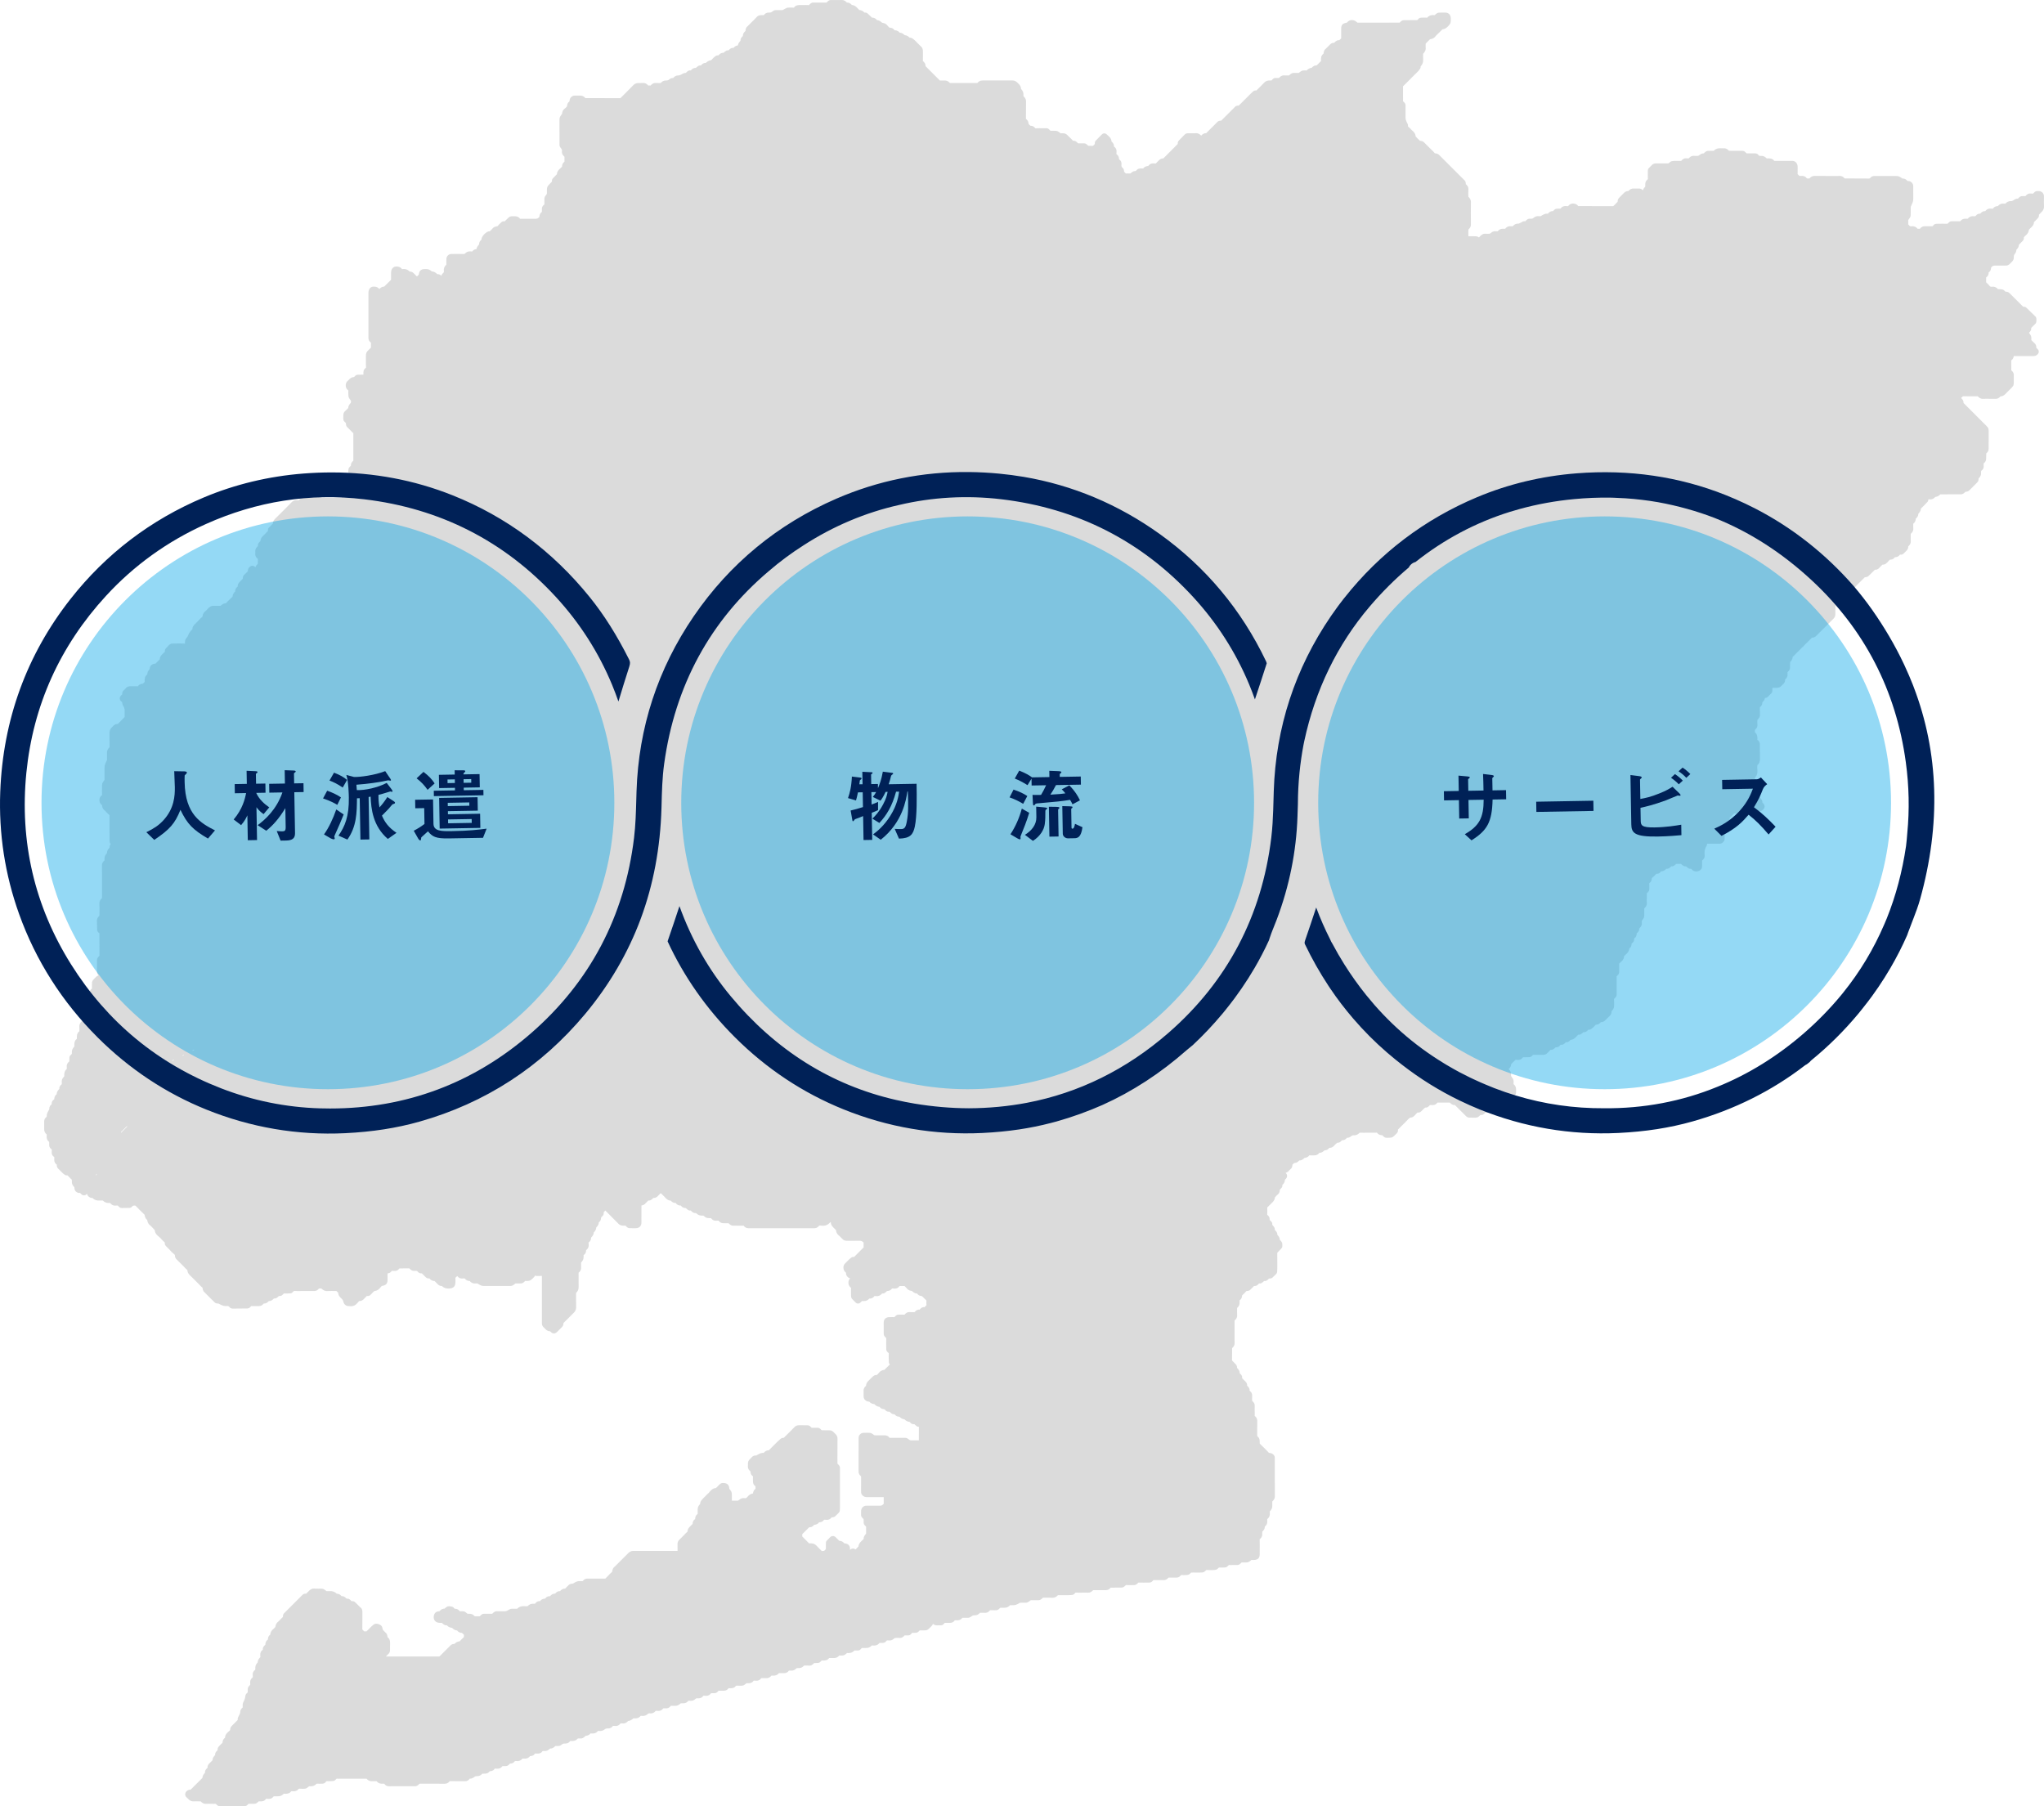
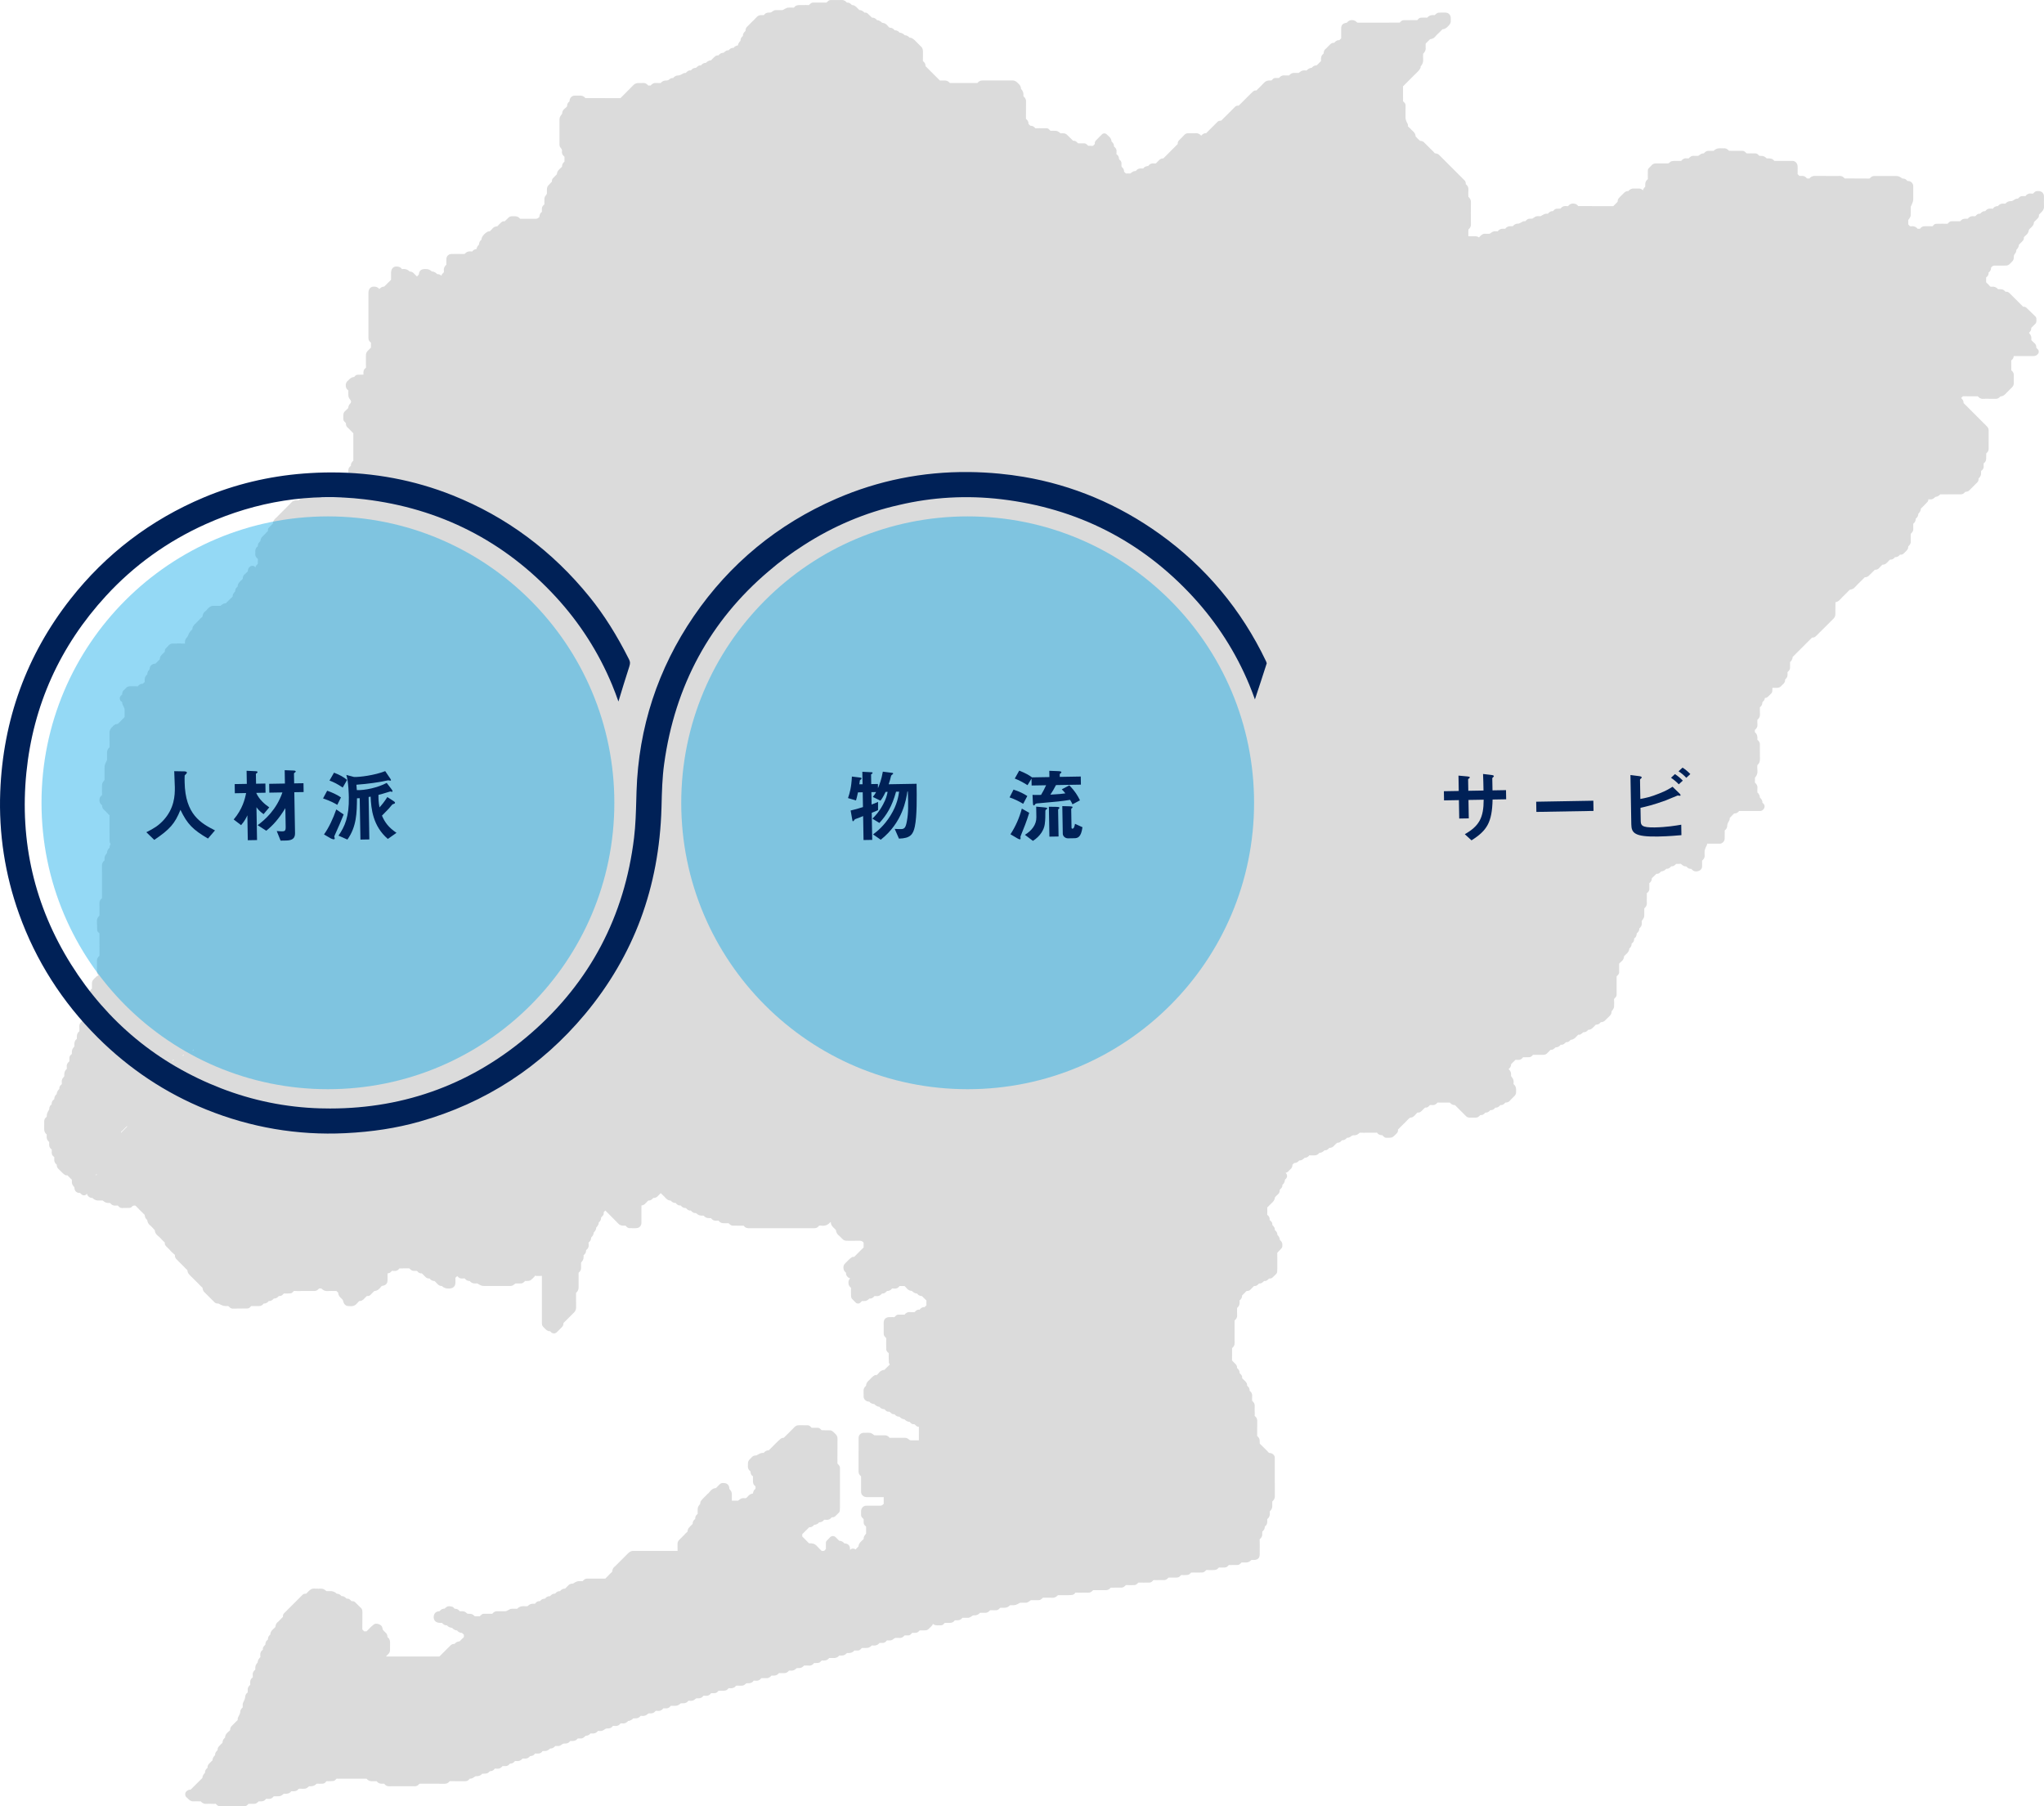
<svg xmlns="http://www.w3.org/2000/svg" id="b" viewBox="0 0 737.454 651.701">
  <defs>
    <style>.d{fill:#00a5e7;opacity:.42;}.e{fill:#002157;}.f{fill:#dbdbdb;}</style>
  </defs>
  <g id="c">
    <path class="f" d="M737.435,71.696v-.001l.006-.782c.006-.872-.455-1.578-1.201-1.842-.463-.164-.933-.152-1.374-.114-.535.045-.86.381-1.013.539l-.038.039c-.099.093-.194.199-.287.307-.007.009-.015.018-.024.027-.024-.002-.048-.004-.074-.006-.127-.01-.262-.02-.397-.015-.029,0-.053-.003-.081-.006l-.068-.006c-.303-.023-.718-.054-1.16.13-.464.194-.756.537-.964.792-.292-.029-.567-.017-.79-.008l-.23.007c-.215.001-.663.003-1.064.314-.227.177-.414.373-.564.529-.018.018-.035.036-.052.054-.006 0-.012 0-.018.001-.274.01-.732.027-1.175.327l-.213.145q-.651.443-1.025.43c-.877-.028-1.584.279-2.098.918-.061.001-.122.003-.184.005-.151.005-.295.01-.386-.003-.856-.124-1.639.207-2.138.89-.001,0-.002 0-.004 0-.371.013-1.144.039-1.674.771-.056.078-.1.134-.133.173-.024-.002-.048-.004-.071-.006-.129-.011-.265-.022-.402-.019-.041.002-.076-.003-.111-.006l-.06-.005c-.285-.021-.719-.053-1.16.133-.442.185-.729.507-.942.765-.268.003-.693.019-1.11.289-.247.161-.435.347-.587.497-.075.075-.125.121-.157.15-.477-.044-1.077.115-1.429.587-.225.302-.435.382-.821.324-.877-.135-1.683.188-2.231.89-.058.004-.156.005-.322.003-1.16-.017-1.583.02-2.399.913-.935-.019-1.928-.017-3.11.006-.564.012-.908.367-1.051.521-.125.099-.238.211-.348.324-.025.026-.047.048-.065.066-1.191-.048-2.386-.026-3.55-.004l-.493.009c-.634.011-.989.462-1.123.632l.371.292-.232-.146-.137-.141-.108.105c-.075.074-.131.127-.167.158-.566-.034-1.122-.028-1.66-.022l-.048 0c-.337.004-.674.008-1.012 0-.016-0-.031-0-.048-0-.726,0-1.3.304-1.705.904-.001.002-.002.003-.003.005-.06.003-.12.007-.18.01-.266.016-.504.03-.685.001-.553-.706-1.376-1.031-2.266-.896-.318.049-.536.004-.837-.373-.058-.073-.118-.143-.178-.212-.052-.06-.09-.105-.119-.14.04-.403.028-.78.016-1.144l-.008-.29c-.001-.03-.003-.055-.003-.066.025-.072.226-.346.504-.726.168-.231.393-.592.4-1.058.007-.56.008-1.119.008-1.678 0-.449.001-.899.005-1.348l.04-.087c.78-1.712.862-1.891.862-2.871l.001-1.165c.002-1.128.005-2.257-.012-3.384-.012-.802-.586-1.519-1.397-1.743-.269-.074-.52-.076-.696-.075-.016-.018-.031-.036-.046-.053-.087-.101-.176-.2-.269-.292-.515-.5-1.142-.524-1.443-.535-.02-0-.039-.001-.057-.002-1.131-.767-1.387-.912-2.487-.912l-1.22-0c-2.166-0-4.326-.001-6.488.007-.462.002-.939.211-1.245.545-.329.359-.411.376-.625.373-1.879-.026-3.786-.025-5.634-.025l-.215 0c-.971.001-1.941.001-2.911-.002-.024-.026-.052-.057-.083-.09-.257-.281-.78-.865-1.732-.815-.379.019-.765.015-1.189.01-.188-.002-.375-.005-.564-.005l-1.926.003c-1.738.004-3.533.008-5.301-.02-1.06-.025-1.664.593-1.961.938-.037-.003-.083-.007-.138-.012-.191-.019-.435-.042-.696-.017-.071-.076-.142-.139-.205-.195-.632-.796-1.51-.728-1.804-.706-.208.017-.455.003-.716-.014-.191-.201-.405-.421-.665-.643.019-.633.016-1.265.012-1.897l-.004-.75c0-1.213-.798-2.128-1.857-2.129l-2.022 0c-1.523.001-3.041.001-4.537-.001-.643-.894-1.597-.906-2.112-.912-.135-.002-.261.005-.393.013-.087.006-.154.008-.198.009-.83-.721-1.142-.93-2.233-.921-.486.004-.485.004-.731-.25-.143-.182-.476-.606-1.089-.639-.492-.026-.974-.024-1.437-.021l-1.787.001-.645-.595c-.219-.201-.503-.312-.8-.312l-2.45.001c-.386.001-.773.002-1.159-.003l-.095-.001c-.398-.005-.808-.01-1.208-.029-.319-.338-1.016-1.03-2.131-.871-.163.023-.363.022-.625-.003-.457-.044-1.797-.172-2.782.904-.215.002-.431.002-.644.002l-.184 0c-.376-0-.756-0-1.135.007-.402.008-.813.166-1.128.434-.14.12-.261.248-.373.37-.034.037-.067.074-.095.104-.013.001-.027.001-.038.002-.306.016-.876.045-1.381.487q-.468.41-.745.41c-.151,0-.303.005-.455.009-.274.009-.532.017-.746-.011-1.099-.143-1.753.515-2.082.908-.177-.012-.334-.003-.469.004-.071.004-.143.01-.176.007-1.069-.206-1.682.47-1.945.762-.001.001-.03.034-.032.036-.024.028-.047.057-.074.079-.008.006-.016.013-.024.019-.274.005-.556.004-.879.002l-.523-.002-.054 0c-1.788.004-2.16.004-2.881.704-.218.211-.221.211-.751.204-.528-.006-1.056-.005-1.584-.003l-.694.001-.547-.001c-.429-.001-.857-.002-1.287.006-.354.006-.703.099-.982.262-.255.149-.424.34-.511.438l-1.008,1.042c-.215.222-.333.514-.333.822v.906c0,.198-.003.396-.006.595l-.001.067c-.009.498-.018,1.012.015,1.544-.016.014-.035.031-.056.049-.105.093-.208.187-.303.288-.628.677-.581,1.436-.566,1.685.012.207-.004.444-.027.731-.117.116-.232.232-.347.352-.224.234-.384.573-.467.944-.064-.063-.127-.125-.19-.186-.416-.409-.973-.464-1.194-.47-.253-.006-.506-.003-.776.001-.345.004-.671.008-.981-.014-.87-.06-1.623.266-2.099.904-.014.001-.028.002-.041.003-.346.025-.99.071-1.503.616-.242.256-.494.502-.762.763-.39.381-.794.774-1.174,1.214-.403.464-.417,1.002-.425,1.299l-1.227,1.226c-.08.079-.159.158-.264.265-.023.023-.043.045-.062.064-.067 0-.152,0-.242-0l-2.81-0c-3.201-0-6.402-.001-9.603-.008-.372-.544-.916-.849-1.618-.908-.278-.023-1.121-.092-1.782.64-.056.061-.111.127-.169.197-.023.028-.051.061-.077.093-.027-.001-.053-.003-.076-.005-.119-.007-.238-.014-.34-.012-.067-.001-.133-.006-.203-.011-.294-.022-.696-.052-1.126.117-.461.182-.77.51-1.017.81-.348-.024-.675-.008-1.016.01-.118.006-.235.012-.354.014-.304.008-.59.131-.804.344l-.192.19c-.115.113-.231.227-.347.347-.427-.04-1.148.045-1.766.87-.021.027-.033.039-.034.041-.008.001-.03.005-.082.001-.883-.066-1.196.112-2.232.702l-.363.208c-.062.02-.271.005-.426-.007-.087-.006-.174-.012-.262-.017-.434-.02-1.081.009-1.659.495q-.499.42-.746.42c-.063.001-.129-.001-.237-.003-.235-.005-.503-.012-.8.023-.5.059-.824.367-1.015.549-.106.099-.207.211-.318.341-.004.004-.008.009-.012.014-.019-.001-.038-.003-.055-.004-.126-.008-.249-.014-.375-.012-.2.004-.397.059-.57.159l-.304.177q-.998.58-1.39.561c-.935-.048-1.48.529-1.764.836-.025.028-.049.056-.081.084-.291.008-.592.002-.913-.004l-.081-.001c-.399.003-1.167.11-1.718.911-.113.001-.229-.001-.359-.004-.267-.006-.543-.012-.844.016-.757.07-1.203.554-1.443.814-.036.039-.073.08-.098.107-.082.005-.248-.008-.382-.018-.086-.007-.171-.013-.256-.018-.436-.02-1.084.009-1.655.496l-.063.054q-.429.366-.683.366c-.145 0-.306.004-.461.009-.273.008-.531.016-.748-.012-1.049-.133-1.673.487-2.004.818l-.091.091c-.161.156-.296.291-.412.417-.537-.449-1.183-.435-1.457-.429-.814.016-1.627.001-2.352-.021-.03-.468-.018-.956-.004-1.467.008-.309.017-.624.015-.942.025-.027.057-.056.104-.1.262-.25.809-.771.8-1.685-.033-3.094-.031-5.678.005-8.13.014-.936-.508-1.476-.8-1.777-.039-.04-.079-.081-.119-.127-.001-.001-.002-.002-.003-.003-.018-.879-.034-1.783.01-2.664.05-1.02-.583-1.576-.91-1.863-.005-.005-.01-.009-.015-.013-.001-.02-.002-.042-.003-.065-.009-.217-.02-.514-.144-.843-.06-.16-.151-.302-.271-.423l-9.297-9.297c-.09-.09-.194-.165-.311-.223-.34-.169-.66-.223-.917-.267-.071-.012-.236-.041-.241-.03-.376-.482-.799-.881-1.208-1.268-.159-.151-.319-.301-.473-.456l-1.334-1.336c-.307-.31-.615-.62-.93-.923-.488-.468-1.082-.5-1.392-.508-.119-.113-.239-.226-.36-.339-.455-.427-.887-.832-1.237-1.274-.054-1.09-.792-1.726-1.245-2.114-.16-.138-.311-.268-.388-.371-.229-.309-.506-.548-.727-.741-.095-.083-.385-.334-.407-.408,0-0-.004-.02.009-.081.055-.275.006-.575-.135-.822q-.755-1.329-.75-2.202c.005-.955.004-1.909.003-2.864l.003-1.239c.023-.196.075-.655-.215-1.089-.181-.27-.39-.461-.557-.614-.072-.066-.119-.111-.149-.141.038-.451.028-.882.018-1.315-.005-.177-.009-.354-.009-.53l-0-2.412c-0-.363-.001-.727.002-1.104.009-.009.018-.017.026-.026l1.138-1.134c.91-.905,1.82-1.81,2.715-2.729.196-.201.4-.393.604-.585.592-.558,1.204-1.134,1.681-1.917.188-.307.209-.617.2-.827.688-.677.99-1.577.899-2.679-.044-.536-.03-1.092-.013-1.695l.004-.169c.405-.386,1.089-1.174.9-2.381-.012-.079-.007-.221-.002-.358.005-.128.009-.256.007-.384-.004-.248-.008-.483.011-.532.014-.028.104-.116.184-.194.369-.363.734-.73,1.1-1.097l.274-.275c.024-.004.05-.009.077-.014.459-.081,1.228-.216,1.812-.953.271-.342.612-.665.978-1.013.175-.165.35-.331.519-.501l.346-.347c.26-.261.519-.522.782-.779.976-.037,1.573-.648,2.034-1.119l.055-.057c.814-.828.939-1.161.896-2.377-.003-.102-.002-.205-0-.333l.001-.066c.007-.771-.302-1.249-.562-1.513-.353-.359-.826-.55-1.365-.553l-.281-.001c-.673-.003-1.347-.006-2.021.01-.55.014-.923.335-1.104.489l-.135.116c-.161.139-.313.27-.353.288-.026.005-.122-0-.208-.005-.466-.024-1.649-.085-2.466.925-.77-.041-1.531-.02-2.247.006-.625.022-.963.453-1.117.653l-.124.126c-.034.035-.068.07-.104.105-1.02.008-2.041.008-3.061.009l-1.536.002c-.216 0-.578.001-.949.188-.296.15-.479.361-.587.485-0.0.001-.045.051-.046.051l-.138.144c-.009.01-.018.019-.026.029-2.179.009-4.358.009-6.535.008l-3.255-0c-1.77-0-3.539-.001-5.312.002-.051-0-.113-0-.129-.004-.064-.022-.307-.221-.62-.478-.729-.597-2.004-.595-2.729.006-.131.109-.252.231-.369.355-.065.068-.113.116-.143.145-1.286.176-2.028.602-2.024,2.182.001.486.001.973 0,1.459v.155c-0.0.621-.001,1.242.003,1.867-.259.205-.476.412-.654.627-.238-.006-.593.003-.956.185-.371.186-.62.452-.802.648-.045.048-.08.086-.108.115-.859-.06-1.227.32-1.999,1.112l-.249.255c-.087.089-.173.18-.261.272-.211.222-.411.432-.61.595-.671.548-.688,1.285-.689,1.619-.023.02-.046.04-.067.06-.248.222-.663.594-.809,1.2-.107.446-.086.874-.068,1.236.004.071.007.142.009.219-.146.148-.29.297-.435.447-.395.409-.769.798-1.167,1.141-.293.001-.675.031-1.047.252-.292.173-.497.384-.667.558-.025.026-.049.051-.073.075-.855.036-1.417.557-1.764.878-.03.027-.059.055-.089.083-.049-.002-.122-.007-.23-.017-.12-.011-.239-.021-.355-.025-.491-.015-1.074.025-1.631.461-.31.242-.555.433-.618.454-.016.003-.076.003-.125.002-.168-0-.335.003-.513.007-.263.007-.511.013-.72-.011-.802-.095-1.508.208-2.11.915-.256-.009-.5-.003-.738.002-.31.007-.604.014-.862-.015-1.11-.124-1.73.575-2.03.923-.347-.026-.672-.013-.988,0-.125.005-.25.011-.375.012-.309.004-.6.127-.816.344l-.197.195c-.121.119-.242.238-.359.36-.029-.001-.062-.004-.101-.006-.157-.01-.315-.017-.466-.01l-.113.005c-.463.02-1.238.053-1.897.754-.912.969-1.887,1.923-2.851,2.862-.233-.026-.701-.055-1.119.288-.317.26-.595.536-.868.806l-.192.19c-.202.198-.401.398-.601.599l-2.613,2.614c-.086.086-.176.17-.274.261-.21.196-.444.413-.671.688-.005,0-.01-0-.014-0-.152-.002-.356-.004-.589.036-.506.088-.796.426-.961.619l-.998.998c-1.266,1.266-2.532,2.532-3.805,3.79-.17-.014-.484-.037-.825.099-.354.141-.572.387-.694.524l-.034.039-3.848,3.847c-.002.002-.004.004-.006.006-.913-.048-1.49.527-1.8.901-.331-.386-.94-.957-1.971-.89-.559.037-1.126.03-1.749.022-.299-.004-.6-.007-.917-.006-.213.001-.569.003-.937.189-.296.151-.481.363-.6.5l-.456.468c-.489.497-.995,1.012-1.484,1.54-.388.42-.36.926-.335,1.163-1.506,1.522-3.02,3.036-4.535,4.55l-.649.649c-.348.015-.975.052-1.5.591-.292.301-.591.596-.889.891l-.057.056c-.081.08-.16.169-.239.259-.013.015-.028.032-.042.049-.02-.002-.039-.003-.057-.004-.132-.011-.278-.019-.381-.018-.063-.001-.131-.004-.199-.009-.304-.019-.72-.046-1.158.141-.451.193-.744.525-.97.803-.014.001-.029.002-.043.003-.371.028-1.143.085-1.69.819-.016.021-.031.041-.044.058l-.331-.004c-.259-.004-.52-.006-.781.01-.296.018-.723.101-1.079.395-.151.125-.283.262-.405.393-.038.041-.076.081-.109.116-.014.001-.029.001-.041.002-.287.015-.822.044-1.316.44l-.068.055c-.267.214-.478.384-.535.403-.019.004-.094.004-.149.003-.118-.001-.236-.005-.357-.008-.327-.01-.696-.021-1.084.019-.045-.039-.117-.109-.215-.21-.083-.085-.169-.168-.255-.25-.068-.065-.134-.128-.195-.19-0-.005-0-.01-0-.014-.008-.327-.024-1.009-.631-1.495-.25-.199-.352-.39-.303-.992.077-.949-.112-1.411-.87-2.014-.001-.019-.002-.038-.003-.054-.021-.357-.065-1.099-.771-1.638-.077-.059-.139-.107-.185-.145.002-.023.004-.046.006-.066.01-.127.019-.254.019-.378,0-.053.005-.106.012-.189.024-.302.058-.716-.125-1.158-.186-.449-.512-.742-.778-.959-.003-.252-.016-.652-.248-1.05-.179-.308-.401-.523-.58-.697-.024-.024-.048-.047-.071-.069-.037-1.049-.769-1.693-1.173-2.049-.139-.123-.277-.248-.415-.373l-.216-.197c-.469-.423-1.184-.403-1.628.042l-.792.792c-.482.482-.98.981-1.46,1.491-.411.438-.367.958-.334,1.21-.121.115-.249.238-.366.378-.275.33-.366.32-.491.306-.49-.053-.956-.041-1.412-.03l-.082.002-.647-.581c-.214-.192-.49-.299-.778-.302l-2.259-.016-.649-.594c-.198-.183-.455-.293-.726-.311-.115-.007-.232-.007-.348-.007-.042 0-.079.001-.107 0-.289-.345-.599-.64-.903-.93-.126-.119-.252-.238-.375-.361l-.234-.233c-.133-.132-.267-.265-.398-.399-.677-.691-.992-.772-1.944-.795l-.047-.001c-.137-.005-.278.003-.42.011-.042.003-.142.007-.198.008-.857-.729-1.146-.922-2.215-.922l-.472.002c-.323.002-.632.004-.94-.002-.115-.111-.23-.227-.364-.362l-.188-.189c-.222-.223-.518-.346-.833-.347-.387-.001-.774-.005-1.164-.009-.939-.01-1.909-.021-2.89.018-.03-.033-.069-.078-.125-.143l-.116-.131c-.54-.591-1.202-.645-1.578-.653l-.662-.662c-.004-.395-.061-1.072-.695-1.616l-.057-.049c-.083-.071-.142-.123-.177-.157.024-1.093.022-2.197.02-3.266v-.048c-.002-1-.005-2.001.014-3.001.017-.971-.575-1.512-.875-1.786-.02-.018-.04-.036-.06-.054 0-.01 0-.021.001-.033.047-1.371-.089-1.669-.867-2.633-.017-1.039-.705-1.675-1.124-2.061l-.154-.144c-.323-.309-.865-.826-1.831-.826-3.632.032-7.299.021-10.874.01-.833,0-1.325.426-1.624.748l-.155.168c-.01-0-.02-0-.03-0l-.077-0c-2.512-.002-5.023-.002-7.534-.002l-2.268 0c-.51-.654-1.266-.977-2.152-.911-.266.02-.552.014-.892.008-.193-.003-.402-.005-.573-.005-.041-.04-.088-.088-.134-.134l-4.167-4.166c-.092-.092-.182-.187-.271-.281-.192-.201-.388-.408-.607-.596-.001-.244-.007-.639-.227-1.036-.187-.34-.447-.568-.635-.733l-.045-.04-.036-.032c-.025-.256-.014-.55-.002-.859.008-.198.015-.395.015-.592l-0-.531c-.001-.424-.001-.849.002-1.311.004-.509.011-1.455-.886-2.117-.056-.042-.145-.137-.23-.229-.105-.112-.21-.224-.322-.327-.228-.208-.448-.442-.686-.692-.522-.551-1.061-1.121-1.803-1.565-.322-.192-.646-.205-.85-.193-.366-.367-.935-.883-1.807-.916-.323-.337-.935-.872-1.83-.906-.028-.019-.05-.036-.062-.046-.566-.78-1.378-.802-1.73-.812-.009-0-.018-0-.026-.001-.03-.035-.07-.085-.122-.156-.54-.73-1.288-.786-1.697-.78l-.085-.08c-.278-.259-.54-.504-.726-.753-.526-.703-1.26-.833-1.655-.903-.069-.012-.145-.024-.2-.039-.065-.048-.128-.105-.207-.176-.321-.285-.843-.748-1.639-.781-.027-.027-.055-.057-.085-.089-.154-.159-.346-.357-.615-.525-.423-.264-.853-.279-1.115-.288-.006,0-.012-0-.018-0-.536-.544-1.041-1.03-1.538-1.481-.413-.377-.908-.356-1.179-.327-.002-.002-.004-.004-.006-.006-.31-.327-.868-.914-1.813-.914h-.014c-.114-.113-.267-.271-.406-.416l-.333-.345c-.373-.39-.98-1.025-1.946-1.055-.024-.025-.05-.052-.077-.079-.16-.165-.359-.371-.641-.543-.418-.256-.843-.271-1.099-.28-.006-0-.014-0-.021-.001-.003-.004-.007-.008-.011-.012-.266-.302-.816-.93-1.832-.892-.947.034-1.916.027-2.855.021-.394-.003-.789-.006-1.183-.006-.298,0-.582.111-.8.312l-.28.262c-.122.115-.239.226-.357.332l-.98-0c-1.186-.001-2.37-0-3.538.002l-.07-.003c-.217-.01-.673-.03-1.088.282-.203.153-.363.318-.492.451-.09.092-.155.156-.195.19-.672-.054-1.349-.036-1.946-.021l-.41.01c-.129.003-.262-.002-.439-.008-.472-.017-1.06-.039-1.673.161-.444.144-.691.46-.82.624l-.04.05c-.079.093-.084.093-.179.088-.601-.038-1.19-.023-1.758-.009l-.157.004c-.393.009-.715.163-.993.319-1.042.585-1.046.585-1.317.583-.705-.005-1.506-.011-2.302.008-.491.012-.858.269-1.091.461l-.081.066q-.462.38-1.11.36c-.332-.011-1.115-.034-1.726.662-.045.052-.09.106-.155.183-.021.025-.045.055-.07.084-.004-0-.008-0-.012-.001-.143-.009-.32-.02-.518-.002-.053.004-.103.001-.187-.002-.381-.014-1.169-.041-1.825.669-.637.69-1.326,1.368-1.993,2.024-.283.279-.566.558-.85.842l-.233.238c-.117.12-.233.241-.358.351-.604.538-.62,1.226-.628,1.554v.011c-.028.027-.06.056-.091.086-.239.229-.6.576-.771,1.135-.07.23-.072.44-.065.586-.024.023-.053.049-.083.078-.13.121-.292.272-.443.478-.332.452-.355.945-.364,1.22-.331.325-.81.865-.918,1.636-.472.063-1.094.243-1.557.89-0,0-.028.007-.099.001-.476-.043-1.014.164-1.353.53-.22.238-.36.369-.419.384-.335-.065-.681.018-.951.228-.047.037-.097.071-.162.115-.174.119-.401.273-.616.511-.014.001-.027.001-.04.002-.171.009-.405.021-.663.094-.564.159-.892.537-1.11.789-.017.019-.032.037-.046.053-.877-.068-1.246.313-2.424,1.519l-.243.252c-.005.005-.01.011-.014.016-.882.029-1.492.552-1.851.915-.606.006-1.089.196-1.438.567-.083.089-.337.358-.429.383-.339-.067-.69.019-.961.235-.047.037-.097.071-.163.118-.171.119-.393.274-.602.508-.011 0-.021.001-.031.001-.172.007-.408.017-.668.089-.494.137-.852.473-1.143.827-.436-.049-.825.042-1.132.269-.274.204-.504.438-.675.634-.255.003-.674.012-1.092.259l-.204.121q-.899.534-1.59.545c-.644.01-1.227.329-1.655.913-.029.004-.082.007-.167.004-.397-.016-.788.126-1.163.423l-.13.103q-.487.388-1.037.358c-.799-.044-1.475.261-2.039.923-.253-.008-.495-.003-.732.003-.312.007-.607.014-.866-.015-1.093-.122-1.707.546-2.018.906-.266-.028-.506-.008-.693.008-.061.005-.111.009-.151.012-.301-.362-.968-1.06-2.108-.92-.215.027-.473.02-.763.011-.149-.004-.293-.008-.458-.008-.499.001-1.334.004-2.048.744-1.035,1.073-2.115,2.148-3.178,3.206l-1.283,1.279c-.137.137-.223.213-.287.228-3.791-.024-7.731-.018-11.205-.013l-1.353.002c-.522-.649-1.265-.975-2.115-.917-.363.025-.746.019-1.152.012-.194-.003-.385-.005-.586-.004-.508.003-.98.203-1.328.563-.372.386-.571.921-.564,1.512-.064.062-.137.127-.221.197-.641.536-.657,1.261-.659,1.592-.252.32-.558.615-.892.859-.727.532-.838,1.277-.898,1.681-.008.059-.017.126-.028.178l-.066.089c-.648.869-.866,1.161-.864,2.078l.002,3.189c0,1.961.001,3.921.009,5.881.002.555.324.925.517,1.147q.376.434.38.753c.001.051-.004.104-.01.192-.022.289-.051.684.108,1.108.164.437.46.717.695.939.037.035.074.069.109.107.007.518.004,1.036.001,1.554l-.001.213c-.076.077-.152.153-.233.223-.631.54-.645,1.24-.65,1.593-.098.111-.238.238-.386.371-.103.093-.205.186-.298.277l-.128.123c-.389.37-1.023.973-1.046,1.954-.162.165-.326.329-.489.492-.314.314-.628.627-.934.953-.393.421-.373.933-.362,1.186-0.0.01-.001.02-.001.03-.304.332-.622.655-.924.957-.842.842-.916,1.185-.892,2.415.004.182.003.364.002.546l-.001.341q.001.225-.411.729l-.034.042c-.109.134-.441.543-.453,1.089-.01.456-.01.912-.009,1.369v.729c-.015.013-.032.028-.051.045-.722.624-.875.958-.857,1.88l.008.396c.007.214.004.328-.001.389-.801.519-.864,1.356-.892,1.719-.001.021-.003.044-.005.067-.06.059-.119.119-.178.18l-.06.062q-.435.447-1.087.447l-1.405.001c-1.425.001-2.85.002-4.25-.002-.667-.933-1.67-.915-2.153-.908-.21.004-.373.003-.532.001-.769-.008-1.087.078-1.63.636-.059.06-.131.135-.227.228-.072.069-.146.137-.235.219-.226.208-.476.439-.713.73-.157-.008-.35-.018-.574.011-.258.033-.501.153-.683.336-.122.121-.247.239-.373.357-.318.298-.679.636-.988,1.044-.044.027-.255.067-.347.085-.189.036-.423.082-.669.17-.466.168-.744.502-.956.757-.025.031-.049.063-.077.088-.176.156-.324.319-.456.464-.085.094-.286.314-.366.336-.29-.054-.588.002-.838.158-.9.559-1.536,1.219-1.941,2.018-.152.299-.162.585-.151.777-.023.022-.049.046-.078.073-.131.122-.293.274-.445.481-.328.45-.352.942-.362,1.216-.332.324-.81.862-.918,1.636-.476.062-1.097.239-1.537.875-.002 0-.048.016-.187.011-.062-.002-.125-.008-.212-.016-.435-.04-1.244-.113-1.906.491l-.05.046c-.405.372-.473.402-.623.396-1.582-.061-3.18-.032-4.601-.006-.904.017-1.686.763-1.744,1.664-.043.683-.031,1.35-.02,1.994l.003.202c-.698.56-1.024,1.361-.896,2.212.06.399-.022.614-.326.851-.359.281-.5.642-.556.955-.03-.032-.061-.063-.092-.093-.509-.497-1.132-.519-1.436-.529-.024-.022-.05-.047-.081-.076-.345-.327-.909-.861-1.807-.87-1.027-.797-1.32-.89-2.561-.885-1.703.006-2.074.978-2.211,2.047-.105.109-.217.219-.345.344-.101.099-.201.198-.299.298-.41-.418-.824-.832-1.243-1.242-.366-.358-.85-.548-1.408-.558-.714-.732-1.656-1.034-2.76-.874-.006-.007-.012-.015-.02-.026-.727-.998-1.825-.915-2.238-.884-.993.075-1.681.989-1.674,2.223.002.281.001.563 0.0.845v.141c-.001.429-.001.857.002,1.284.002.233-.013.295-.033.323-.589.547-1.152,1.116-1.697,1.666-.24.243-.481.485-.736.736-.857.026-1.416.508-1.808.898-.687-.959-1.754-.891-2.217-.862-.987.065-1.676.981-1.675,2.229.001,5.44.001,10.88 0,16.321,0,.666.311,1.249.915,1.687 0.0 0.0.01.031.003.117-.028.372-.021.73-.015,1.045.002.134.005.268.005.4l-0.0.196c-.04.042-.088.089-.136.136l-.179.18c-.145.147-.29.295-.44.437-.923.881-1.072,1.209-1.062,2.338l0.0.053c.004.454.001.908-.002,1.362l-0.0.091c-.006.866-.012,1.763.039,2.64-.003.004-.031.042-.158.137-.842.631-.798,1.507-.778,1.885.004.06.008.118.006.154-.014.112-.012.224.006.333-.71.001-1.413.016-2.097.044-.611.026-.95.454-1.076.614l-.007.009c-.082.069-.166.137-.249.204-.951.043-1.54.662-1.906,1.049-.101.107-.196.208-.288.283-.694.562-.768,1.249-.762,1.716.005.457.092,1.128.783,1.686.076.061.125.104.156.133-.04.37-.029.714-.019,1.057.004.121.008.242.009.364.005.937.175,1.242.699,1.94l.213.287c.087.117.049.414-.026.828-.386.372-.909.948-.909,1.843-.068.08-.175.178-.308.298-.157.141-.335.301-.509.502-.03.035-.067.064-.132.12-.204.177-.484.42-.663.812-.198.432-.186.85-.178,1.177.001.053.003.105.001.157-.006.223-.005.447-.004.669l.001.269c0,.298.111.582.314.801.109.118.226.231.345.344.088.084.209.2.281.277-0.0.001-0.0.003-0.0.004-.009.348-.032,1.164.764,1.746.158.115.329.299.509.493.106.115.212.229.322.338l.356.354c.245.244.491.487.732.736.008,3.303.008,6.606 0,9.91-.013.012-.027.023-.04.035-.299.263-.921.81-.83,1.718-.026.05-.18.204-.238.262-.122.122-.243.246-.352.378-.319.384-.333.823-.339,1.013l-.009.119c-.03.222-.098.744.255,1.203.154.201.321.369.456.504.065.065.161.161.222.229-0.0.003-0.0.006-0.0.008-.006.281-.018.871.395,1.384-.199.234-.481.645-.394,1.197.009.055.018.112-.367.462-.393.36-.591.856-.589,1.477-.006.005-.012.01-.018.016-.299.262-.921.807-.838,1.736-.028.055-.208.228-.275.292-.09.086-.18.173-.265.263-.205.216-.417.425-.64.645l-.297.294c-.043.043-.087.087-.127.127-.061 0-.131,0-.2,0l-1.287 0c-1.92,0-3.84 0-5.761-.006l-.055-.031c-1.317-.743-1.547-.875-2.49-.87-.132.001-.267 0-.435-.001-.325-.003-.651-.004-.977.013-.562.031-.958.385-1.089.502-.13.117-.256.24-.379.365-.262.018-.509.035-.725.019-.278-.02-1.13-.08-1.779.673-.043.05-.086.101-.135.161-.022.027-.05.062-.078.095-.003-0-.006-0-.009-.001-.143-.01-.322-.021-.524-.004-.053.005-.105.002-.188-.001-.374-.011-1.15-.034-1.809.655-.966,1.012-1.982,2.021-2.976,3.006l-.144.143c-.337.334-.674.669-1.007,1.003l-.383.379c-.312.307-.624.615-.923.934-.075.08-.158.155-.268.254-.423.384-1.114,1.01-1.134,2.051-.066.071-.146.147-.234.232-.094.09-.188.181-.279.276-.198.207-.399.412-.6.616l-.335.342c-.185.189-.302.438-.331.703-.018.178-.014.352-.009.502,0,.007 0.0.014.001.022-.268.22-.491.459-.703.688-.081.086-.161.173-.244.256-.103.103-.205.209-.314.321-.2.208-.39.405-.581.568-.633.538-.809,1.196-.873,1.792-.027.025-.055.05-.079.071-.155.14-.366.33-.538.597-.277.43-.292.872-.301,1.134-0.0.007-0.0.015-.001.022-.005.005-.009.01-.014.015-.002.003-.046.053-.048.056-.931.691-.863,1.664-.83,2.132.006.08.015.214.01.254-.15.775.088,1.445.688,1.936.061.051.129.117.202.193l-.005,1.762c-.273.247-.688.64-.851,1.259-.216-.245-.504-.432-.814-.512-.383-.099-.961-.068-1.532.647-.379.476-.403,1.006-.416,1.291-0.0.006-0.0.013-.001.019-.213.231-.446.458-.698.702-.134.13-.268.26-.429.415-.142.118-.406.336-.551.716-.128.337-.135.64-.141.864,0,.007,0,.015-0.0.023-.28.257-.536.525-.787.788l-.108.113c-.033.034-.067.067-.117.116-.286.277-.856.831-.819,1.748-.018.017-.036.033-.054.048-.253.227-.635.57-.791,1.145-.063.232-.061.437-.054.579-.36.356-.919.931-.922,1.845-.113.161-.3.327-.515.518-.2.179-.407.363-.61.592-.129.146-.287.293-.459.453-.261.243-.553.515-.81.851-.038.006-.087.013-.15.021-.318.043-.798.108-1.243.457l-.092.072c-.259.203-.483.379-.539.395-.017.005-.093.004-.15.003-.25-0-.507.003-.762.006-.497.007-.968.015-1.423-.018-1.075-.076-1.71.567-2.054.915-.126.128-.249.259-.395.416-.262.282-.51.548-.762.736-.692.516-.82,1.235-.897,1.665-.009.048-.032.178-.05.248-.563.396-.999.878-1.422,1.346l-.035.038c-.1.11-.199.22-.299.327-.134.142-.278.275-.436.422-.404.373-.906.838-1.244,1.488-.166.32-.172.635-.157.843-.011.011-.023.022-.036.035-.935.894-1.029,1.068-1.604,2.376l-.059.134c-.019.042-.034.075-.03.075,0,0,0,0,.001-0l-.095.112c-.697.816-.916,1.127-.874,2.227.003.089.005.165.006.228-.087.002-.196.001-.333-.004-1.062-.038-2.129-.026-3.165-.015l-.96.009c-.224.001-.792.05-1.214.465-.327.322-.643.656-.956.99l-.315.333c-.193.204-.308.471-.323.752-.006.12-.004.244-.001.37.001.023.002.049.002.075-.024.021-.048.041-.069.059-.095.081-.189.164-.274.25-.082.082-.165.162-.248.243l-.036.035c-.228.22-.487.47-.727.747-.425.487-.446,1.044-.458,1.343-0.0.004-0.0.008-0.0.012-.214.232-.447.458-.692.696-.134.13-.268.261-.402.395l-.236.24c-.083.085-.167.17-.246.249-.014.001-.028.001-.041.002-.262.014-.702.036-1.134.308-.18.113-.728.46-.843,1.109l-.046.259q-.081.461-.247.613c-.591.54-.619,1.206-.626,1.565-.024.021-.048.043-.072.064-.251.226-.671.606-.81,1.226-.097.436-.078.855-.063,1.19l.002.048c.003.064.006.128.007.196-.217.22-.442.438-.68.669l-.003.003c-.435.002-1.162.085-1.698.809-.051.07-.084.103-.094.114-.592-.036-1.177-.03-1.769-.024-.332.004-.666.007-.999.002-.718-.013-1.272.278-1.711.857-.167.22-.289.325-.362.375-.827.561-.828,1.385-.822,1.759-.065.052-.144.112-.188.145-.604.458-.706.975-.685,1.327.03.508.316.93.847,1.254.022.086.045.263.054.328.021.16.043.319.077.474.031.143.099.299.187.429q.603.889.597,1.697c-.003.39-.002.78-.002,1.17 0.0.436.001.872-.003,1.307-.25.253-.502.504-.754.755l-.076.076c-.48.476-1.023,1.017-1.545,1.567-.044.047-.077.081-.423.113-.804.074-1.269.607-1.572.953-.046.053-.091.106-.14.151-.414.379-.962,1.002-.942,2.027.024,1.203.021,2.435.018,3.67l-0.0.217c-.001.455-.002.91-.002,1.366-.634.503-.951,1.225-.917,2.092.03.773.018,1.565.007,2.331l-.002.173-.035.073c-.786,1.666-.868,1.84-.868,2.889v1.039c.001,1.071.001,2.143-.006,3.212-.694.874-.905,1.162-.902,2.171.001.331-.002.663-.006.994-.007.724-.014,1.472.033,2.224-.002.004-.029.044-.15.14-.695.551-.791,1.214-.803,1.665-.013.486.054,1.2.792,1.777.044.035.106.082.16.126,0,.009 0.0.018 0.0.027.011.361.034,1.113.758,1.689.261.207.514.474.787.762.133.141.266.281.406.421l.288.285c.151.149.303.298.45.451.006,1.118.006,2.236.005,3.354l-.002,2.221c-.002,1.246-.004,2.491.011,3.736.003.247.065.665.389,1.072-.217.282-.353.624-.381.981l-.012.156c-.007.111-.014.181-.019.224-.577.454-.896,1.101-.911,1.845-.8,1.034-.938,1.333-.881,2.603.001.025.002.046.002.065-.022.02-.047.043-.076.07-.298.274-.854.783-.851,1.711.011,2.888.01,5.777.009,8.666l-.001,3.116c0,.016 0.0.032 0.0.049-.007.009-.014.018-.021.027-.029.037-.064.068-.123.125-.265.255-.816.786-.783,1.732.049,1.438.031,2.911.013,4.336l-.001.131-.098.101c-.308.313-.882.895-.814,1.896.039.578.046,1.185.053,1.784.005.444.01.889.028,1.336.026.619.455.956.658,1.113l.144.137c.009.009.019.018.029.027.01,2.704.01,5.408.004,8.112-.588.462-.889,1.002-.896,1.606-.016,1.349-.016,2.731-0,4.107.006.515.222.994.574,1.335-.071.018-.14.042-.207.074-.522.241-.866.604-1.149.902-.06.063-.12.127-.182.188-.727.711-.855,1.009-.857,1.994l.001.577c.001.337.003.673-.002,1.017-.92.677-.916,1.679-.914,2.112 0.0.119.008.24.016.362.003.05.011.163.011.233-.736.903-.929,1.19-.927,2.2l.002.422c.002.329.004.666-.002.999-.02.018-.043.037-.071.061-.215.186-.51.442-.69.855-.191.437-.167.853-.149,1.189.003.052.006.103.005.154-.001.131.007.266.018.409.002.021.004.045.006.069-.041.036-.102.087-.195.16-.603.475-.856,1.135-.732,1.909.009.057.001.138-.002.227-.005.115-.012.259-.004.424-.346.288-1.018.95-.914,2.066.029.307.023.64.016.992-.004.184-.007.369-.006.559-1.004.759-.941,1.887-.907,2.504l.002.051c.005.088.003.144,0,.178-.838.624-.926,1.503-.918,2.115.001.115.009.231.017.349.004.048.012.174.012.248l-.03.038c-.798,1.004-.935,1.29-.886,2.641,0,.01 0.0.019.001.028-.119.115-.235.233-.351.35l-.191.193c-.215.215-.338.502-.346.808-.002.124-.009.248-.016.374-.016.317-.032.643-.008.992-.286.234-.624.548-.81,1.016-.171.432-.14.835-.115,1.155.005.055.01.11.009.164-.001.085,0,.17.001.275 0.0.036.001.072.001.107-.997.809-.94,1.972-.915,2.484.003.067.007.143.006.157-.022.052-.167.225-.337.425l-.096.115c-.401.476-.562,1.084-.463,1.758.07.48-.042.66-.273.825-.495.353-.673.985-.629,1.453.001.007.001.013.002.02-.372.355-.915.965-.948,1.865-.019.027-.036.05-.046.062-.771.56-.801,1.363-.813,1.752-.037.031-.091.075-.17.135-.576.441-.848,1.041-.783,1.71-.077.074-.158.147-.233.213-.618.542-.63,1.239-.635,1.576,0,.016-0.0.033-0.0.048l-.046.077c-.719,1.201-.844,1.476-.873,2.584-.574.417-.894.989-.905,1.618-.006.385-.004.77-.001,1.155.003.479.006,1.021-.012,1.536-.033.873.28,1.593.909,2.089.004.046.008.12.01.239l.003.093c.002.06-.003.122-.009.211-.027.416-.076,1.189.562,1.845.107.11.214.218.329.332.015.263.028.512.011.724-.024.283-.099,1.146.714,1.813l.09.073c.039.032.09.072.136.11-.002.023-.004.046-.006.067-.01.13-.019.26-.018.385l-.003.213c-.005.244-.012.547.04.869.099.616.573.945.801,1.103.06.041.116.08.081.507-.04.477-.046.984.18,1.469.188.403.483.658.716.86.004.003.007.006.011.009-.087.936.574,1.509.825,1.726.221.192.437.417.67.661.415.434.844.884,1.416,1.26.259.171.582.233.906.162.071.031.286.266.368.355.133.145.267.289.409.419.061.055.117.117.187.193.144.156.324.349.56.521.064.046.124.09.1.563-.057,1.1.168,1.416.889,2.25l.012.014c.004.049.006.105.01.153l.003.058c.038.618.246,1.095.619,1.42.5.435,1.114.443,1.408.426.166.182.34.325.492.45.053.043.105.086.155.131.452.406,1.196.385,1.624-.044l.266-.266c.023.319.168.816.785,1.193l.044.028c.159.102.532.341,1.014.319l.059-.003c.01-0.0.021-.001.032-.002.692.727,1.621,1.039,2.768.926.293-.029.612-.022.942-.006,1.005.821,1.312.923,2.667.899.005-0.0.01-0.0.015-0.0.209.253.495.591.953.787.439.188.856.161,1.159.141.065-.004.125-.008.19-.009.114,0,.257-.008.389-.018.017-.001.036-.003.054-.004.01.012.02.023.03.034.091.103.184.205.307.324.153.165.512.553,1.105.559.952.009,1.882-.005,2.765-.042.619-.026.954-.454,1.101-.647q.223-.22.732-.209c.201.004.321.013.366.04.949,1.001,1.979,2.033,3.242,3.247.045.043.077.075.116.444.077.745.547,1.196.865,1.477.08.544.256,1.331,1.022,1.92.29.224.568.523.89.868.089.096.178.191.268.284.183.191.357.39.546.607.077,1.212.914,1.884,1.479,2.337.199.16.387.31.496.444.399.487.836.909,1.258,1.316l.051.049c.115.111.23.223.344.336-.026.236-.06.754.337,1.179.249.268.51.525.772.782.383.375.744.73,1.05,1.109.273.339.592.594.874.82.613.49.635.575.618.794-.047.591.303,1.053.516,1.276.304.317.615.627.947.956l1.631,1.63c.114.114.225.233.359.377.303.325.615.66,1.006.959.011.045.019.106.032.187.048.297.119.746.429,1.164.312.421.667.752,1.033,1.094.117.11.234.219.347.332l2.244,2.244c.12.12.236.244.356.374.292.314.622.669,1.024.973.015.064.032.174.039.218.042.267.101.633.307,1.005.054.096.12.183.196.259l.725.725c1.042,1.044,2.085,2.087,3.137,3.121.391.385.868.403,1.093.412l.054.002c.071.006.145.006.228.003l.023.012c1.591.846,1.887.966,3.517.884.022.021.048.048.079.079.097.098.196.195.298.278l.323-.343q0,0.0 0.0 0l-.29.377c.116.115.333.33.669.45.176.063.362.093.568.093.085,0,.162-.005.231-.01l.055-.004.895-.006c1.364-.008,2.728-.016,4.091-.042.638-.011.982-.452,1.139-.657l.134-.139c.018-.019.036-.038.055-.058.944-.011,1.888-.003,2.829-.009.255-.002.632-.045.985-.245.302-.17.493-.398.645-.58.055-.066.078-.093.262-.094.825-.007,1.311-.531,1.573-.813.018-.02.041-.045.065-.07.136.005.326.002.535-.051.492-.125.926-.415,1.265-.844.017-.001.034-.002.049-.003.15-.01.337-.023.544-.071.541-.124.95-.497,1.228-.848.16.004.376.008.618-.037.494-.091.783-.43.903-.577.075-.067.147-.138.219-.209.043-.043.077-.077.105-.103.559.036,1.097.015,1.619-.006.217-.009.435-.017.651-.021.352-.006.68-.168.9-.443.344-.429.539-.485.852-.449.604.07,1.207.053,1.739.039.221-.006.442-.012.662-.012l2.867.001c.561.001,1.121.002,1.68-.005.253-.003.63-.05.986-.256.302-.174.498-.409.642-.582.048-.058.075-.076.075-.079.005 0.0.019-.001.049.003.239.026.454.012.636.001.038-.002.083-.005.125-.007l.018.016c.462.414,1.082.978,2.209.924.934-.049,1.899-.033,2.834-.018l.396.006c.097.096.197.189.298.281.14.129.267.244.357.351.015,1.026.707,1.661,1.129,2.048l.042.039c.055.051.108.105.177.176l.109.11q.231.231.402.889l.022.084c.215.826.914,1.42,1.701,1.443.114.003.231.013.366.025.535.045,1.268.106,1.98-.271.457-.242.77-.601,1.041-.911.071-.081.141-.162.214-.236.077-.077.152-.158.229-.242.048-.052.097-.105.142-.15.149-.004.346-.012.566-.064.681-.162,1.078-.606,1.384-.948.055-.062.109-.123.167-.179.045-.043.092-.085.146-.134.15-.136.329-.297.491-.501.157.009.351.018.574-.011.233-.031.451-.13.627-.287.279-.247.52-.504.762-.761.262-.28.512-.546.774-.749,1.197-.064,1.856-.869,2.302-1.416.129-.158.252-.308.364-.411l.031-.004c1.477-.215,2.056-.83,2.066-2.192.002-.303-.005-.606-.012-.915-.012-.496-.023-.971.01-1.425.393-.033.937-.163,1.373-.703l.053-.066c.024-.03.077-.097.126-.155.024.002.047.004.067.006.13.01.25.018.389.019.038-.002.106.004.183.01.285.021.719.053,1.161-.134.427-.18.687-.483.902-.732.012-.014.024-.029.037-.043,1.197-.012,2.393-.009,3.559-.004.015.015.03.03.044.045l.071.069c.691.676,1.04.859,1.995.778.67-.057.787.108.899.266.351.498.975.68,1.449.64.018-.002.036-.003.052-.004.195.189.387.382.578.575.299.3.599.6.907.89.421.395.937.376,1.185.365.026.001.059.003.076.002.009.01.018.021.027.03.273.307.815.923,1.803.89.174.164.464.461.768.772l.212.217c.102.106.206.212.315.31.371.337.833.512,1.373.523.664.675,1.566.977,2.675.897.543-.039,2.197-.157,2.201-2.16l.004-.485c.004-.399.008-.81-.006-1.234.22-.18.401-.375.549-.535l.072-.107c.017.019.034.038.052.058.205.23.486.544.933.72.43.17.831.139,1.155.114.054-.004.105-.009.161-.008.109.002.23-.004.345-.011.025-.001.054-.003.082-.005.033.039.066.08.092.111.047.057.094.113.141.167.513.586,1.18.632,1.541.657.01.001.02.001.031.002.477.634,1.235.959,2.106.899l.187-.015c.149-.013.374-.032.422-.022l.086.051c1.228.733,1.484.886,2.471.886l2.677-.001c2.282-0,4.565-.001,6.848-.008.542-.002.944-.316,1.096-.435l.064-.051c.531-.416.536-.415.72-.414l.327.002c.471.004,1.006.008,1.54-.013.547-.022.898-.353,1.107-.549.107-.099.208-.212.307-.327.01-.011.02-.024.031-.036.036.002.072.005.103.007.091.006.182.011.271.013,1.224.028,1.554-.101,2.363-.905l.096-.096c.355-.352.617-.622.789-.929.29.113.626.154,1.004.123.371-.03.759-.024,1.171-.016.083.001.167.003.254.004l0,12.049c-.001,1.727-.001,3.454.008,5.179.002.66.429,1.109.56,1.229.108.101.209.211.317.328.317.343.711.769,1.298,1.052.179.086.366.124.567.115.188-.009.242.007.24.012.277.322.656.763,1.304.786.006 0.0.047.001.053.001.614,0,.994-.383,1.329-.722.189-.19.379-.379.569-.567.352-.349.704-.697,1.046-1.057.473-.499.494-1.086.505-1.404 0-.002 0-.004 0-.006.204-.224.433-.445.674-.678.136-.131.271-.261.404-.394l.693-.693c.623-.623,1.245-1.246,1.869-1.867.327-.326.937-.933.915-1.993-.025-1.171-.022-2.369-.019-3.57l0-.184c.001-.501.002-1.002.001-1.51.615-.495.933-1.203.92-2.055-.024-1.542-.017-3.116-.011-4.674l.002-.531c.572-.414.892-.991.901-1.633.005-.342.004-.685.004-1.027-0-.328-.001-.656.004-.984.695-.882.905-1.161.903-2.163l.003-.086c.006-.113.013-.273-.009-.462.003-.002.006-.004.01-.007.846-.517.887-1.355.893-1.762.301-.235.633-.579.814-1.039.167-.429.137-.829.113-1.146-.005-.056-.009-.111-.009-.165.001-.111-.004-.226-.01-.342-.001-.025-.003-.054-.004-.082.031-.027.064-.053.09-.076.071-.059.14-.118.207-.178.571-.521.597-1.18.606-1.529.031-.033.065-.069.102-.107.296-.305.826-.851.845-1.715.378-.376.884-.952.906-1.813.036-.041.076-.085.116-.13.284-.314.796-.882.811-1.72.012-.016.023-.03.031-.038.781-.557.79-1.363.794-1.705l0-.034c.071-.084.202-.208.281-.283.121-.115.241-.23.351-.348.192-.208.303-.479.312-.762.005-.13-.002-.267-.012-.409-.001-.016-.002-.033-.003-.051.064-.079.149-.169.233-.258.111-.118.235-.249.355-.397.445.447.89.892,1.336,1.337l.1.1c1.101,1.1,2.24,2.237,3.347,3.377.662.683,1.434.66,1.836.649.051-.001.103-.004.154 0.0.202.017.387.005.524-.004.005.006.01.012.015.018.096.112.194.222.291.314l.042.041c.168.168.519.519,1.083.536.684.021,1.387.017,2.008.013l.298-.002c1.212-.006,1.996-.784,1.998-1.982l-.001-1.728c-.002-1.387-.004-2.942.011-4.48.481-.063,1.103-.244,1.552-.878.03-.034.083-.078.149-.136.176-.156.323-.316.452-.457.078-.085.286-.312.367-.334.238.046.482.018.706-.082.435-.195.722-.492.932-.709.04-.041.079-.082.111-.115.002,0,.005-0.0.007-0.0.336-.005,1.035-.016,1.588-.642.275-.311.582-.607.911-.926l.193-.188.151.153c.381.387.763.774,1.159,1.146.084.079.163.168.254.27.38.422,1.004,1.115,2.039,1.142.027.018.048.033.059.041.56.76,1.335.796,1.708.814.018.001.035.002.051.002.025.029.057.069.095.124.56.79,1.358.797,1.734.789.024.029.047.059.067.084.046.057.091.113.136.165.541.636,1.24.653,1.598.658.035.035.074.074.105.107.22.227.521.537.992.728.211.086.441.109.657.059.083.034.347.313.433.403.328.35.848.555,1.339.518.04-.003.071-.004.094-.005l.008.007c1.038.82,1.325.962,2.648.908.023-.001.042-.002.06-.002.859.769,1.136.915,2.243.916l.101-.001c.086-.001.256-.003.369,0,.041.043.104.11.2.217.506.561,1.08.783,1.799.699.216-.025.465-.019.73-.01.08.079.159.159.232.243.613.714,1.395.691,1.734.681.491-.015.987.004,1.512.024l.183.007c.119.12.24.239.365.35.137.123.554.498,1.14.505,1.017.011,2.035.01,3.049.01l.855-0c.426.58.997.899,1.619.9,3.072.007,6.143.007,9.216.007l4.18-0c3.538.001,7.08 0,10.621-.006.408-.001.826-.157,1.149-.43.156-.132.275-.27.375-.383.024-.028.056-.065.083-.095.214-.07.573-.031.923.006l.14.015c1.68.175,2.628-.899,2.937-1.252l.075-.086c.044.045.089.089.15.146.023,1.001.662,1.604,1.095,2.013l.069.065c.207.197.408.401.636.631l.022.022c.077.545.245,1.342,1.028,1.946.268.206.527.483.803.777.121.13.243.259.367.385.703.716,1.071.778,2.027.781,1.069-.001,2.136-.001,3.203-.001l1.327 0q.575,0,1.086.512c.054.054.109.109.157.157,0,.043-0.0.092-.001.141-.003.387-.002.774-.001,1.161l0.0.244c0,.068 0.0.137 0.0.198-.03.031-.065.065-.101.1-.368.365-.734.732-1.1,1.098l-.902.898c-.308.303-.616.607-.915.927-.083.089-.335.36-.416.386-.298-.058-.618.006-.875.175-.69.457-1.219,1.01-1.732,1.547-.24.251-.466.488-.705.709-.473.438-.535,1.091-.53,1.44.004.302.07,1.055.614,1.533.305.269.337.359.333.409-.045.233-.019.471.074.689.29.677.802,1.121,1.421,1.239-.649.564-.636,1.32-.631,1.625.008.454.099,1.123.793,1.678.086.068.13.111.152.135-.044.72-.033,1.426-.022,2.108l.001.097c.003.193.006.39.007.611 0.0.246.002.759.387,1.177.321.349.655.678.982,1.003l.325.323c.456.454,1.179.464,1.646.022l.102-.096c.067-.064.135-.128.202-.19.087-.079.172-.167.257-.258.016-.016.033-.035.051-.053.028.002.056.004.081.006.132.01.273.017.405.017,1.071-.012,1.362-.163,2.21-.918.416.044,1.16-.027,1.804-.899,0-0.0.036-.013.134-.008.062.003.125.01.203.017.44.043,1.258.123,1.927-.469.071-.064.142-.129.211-.194.081-.076.271-.252.296-.27.227.043.458.02.671-.067.467-.192.767-.501.988-.73.036-.037.071-.073.101-.104h.005c.316-.004,1.054-.015,1.603-.667l.11-.133c.026-.033.06-.075.093-.114.025.002.051.004.075.006.126.01.262.018.383.016.034-.001.07.003.104.006l.062.006c.301.024.714.057,1.154-.123.433-.177.697-.482.908-.726.019-.023.039-.045.059-.067.525-.009,1.058-.006,1.576-.002l.167.001c.007.007.014.014.021.021.109.11.225.215.347.327.188.172.366.335.464.477.52.757,1.28.869,1.692.93.045.007.101.014.149.023.036.031.075.065.121.105.375.329.924.813,1.785.861.518.76,1.257.866,1.702.879l.199.192c.482.464.964.929,1.441,1.4,0,.142-.003.289-.006.461-.008.399-.016.812.022,1.246-.035.04-.094.102-.18.188l-.223.229c-.072.075-.262.276-.296.297-.617-.095-1.155.227-1.432.532-.274.301-.369.366-.415.372-.188-.037-.383-.027-.565.029-.55.166-.884.529-1.104.77-.033.035-.06.064-.082.088-.252-.007-.499-.001-.72.004-.314.007-.612.015-.876-.014-1.067-.113-1.69.511-2.042.926-.546-.028-1.081-.02-1.6-.012-.214.003-.428.007-.642.007-.256.001-.508.086-.712.241-.22.167-.387.352-.524.502-.078.086-.127.138-.159.168-.471-.041-.924-.03-1.392-.019-.157.004-.314.008-.471.009-1.229.008-1.994.767-1.994,1.982l-.001.519c-.002,1.192-.004,2.384.011,3.575.006.531.323.882.481,1.057.13.169.265.296.373.399.021.02.039.037.054.052-.04,1.246-.022,2.498-.004,3.727l.004.288c.01.588.389.93.597,1.11.068.077.14.15.212.223.042.043.076.076.101.104-.045.952-.013,1.898.018,2.825l.012.356c.012.378.178.657.353.854l-.835.836c-.081.081-.166.159-.274.259-.247.228-.526.484-.767.811-.044.011-.119.026-.224.045-.264.046-.625.11-.985.316-.497.284-.836.695-1.109,1.026-.437.531-.487.524-.641.505-.256-.032-.519.023-.74.154-.571.335-.983.773-1.347,1.159-.165.175-.321.341-.484.487-.44.393-1.157,1.035-1.178,2.081-.014.013-.027.025-.04.037-.304.282-.869.807-.847,1.727.009.349.008.699.006,1.049-.001.408-.002.816.01,1.22.017.645.478,1.048.651,1.2.137.12.555.485,1.157.485.12-.001.197.003.24.007.523.692,1.244.81,1.685.883.039.007.079.013.118.02.057.042.157.132.206.177.3.27.841.757,1.643.777.018.013.032.024.041.031.536.739,1.26.828,1.715.834l.647.596c.212.195.488.306.776.312l.454.009c.234.215.478.435.753.645.393.299.813.287,1.041.265.025.026.051.053.077.08.101.104.201.209.307.306.5.462,1.079.484,1.394.496.016.015.033.031.051.048.322.305.899.852,1.771.896.33.351.93.881,1.849.908.071.066.147.144.232.232.097.101.195.201.297.297.209.197.483.311.77.321l.45.015c.232.22.475.445.749.66.297.233.617.285.866.285l.001.933c.002,1.312.004,2.624-.007,3.936-.633.011-1.268.008-1.885.005-.372-.002-.743-.003-1.118-.002q-.206-0-.782-.458c-.151-.12-.553-.438-1.098-.442-1.899-.011-3.8-.006-5.694-.01-.42-.577-.996-.896-1.633-.9-1.279-.009-2.557-.001-3.836-.01-.994-.735-1.222-.91-2.157-.903-.198.003-.399-.001-.602-.004-.416-.006-.845-.013-1.293.025-.904.076-1.642.862-1.647,1.752-.014,3.075-.014,6.15-.014,9.225l-0,3.016c-.001.669.307,1.253.9,1.688 0.0 0.0.02.046.018.188-.018,1.349-.015,2.705-.012,4.016l.002,1.44c.001,1.07.908,1.876,2.109,1.876l1.716.002c1.445.002,2.89.004,4.337-.007.002.385.001.77,0,1.155v.161c-0.0.324-.001.647 0.0.969,0,.049 0.0.092 0.0.129-.052.054-.118.119-.184.185q-.482.485-1.075.485l-4.358-0-.632 0c-.517.002-.994.198-1.343.552-.381.387-.58.915-.573,1.529.004.313.003.627.002.941l-0.0.405c0,.308.118.599.332.821.049.051.097.103.165.177.114.125.25.274.42.429-.024.358-.006.69.012,1.018.007.124.014.248.018.37.009.302.131.586.347.802l.213.21c.101.099.202.199.303.304.006.463.006.927.005,1.39-0.0.328-.001.657.001.985 0.0.05 0.0.111-.003.126-.02.065-.222.321-.478.645-.378.48-.414,1-.433,1.355-.039.037-.086.076-.125.111-.122.108-.243.218-.351.336-.08.088-.17.171-.265.259-.395.369-1.04.972-1.097,1.938l-1.056,1.109c-.249-.2-.601-.382-1.053-.34-.268.026-.625.14-.941.507l-0-.341c0-1.202-.609-1.883-1.811-2.026-.082-.009-.162-.012-.244-.011-.022-.024-.046-.05-.07-.077-.281-.308-.795-.879-1.748-.837-.112-.106-.281-.278-.424-.423l-.138-.14c-.077-.078-.157-.155-.245-.239-.119-.114-.232-.221-.323-.33-.342-.411-.764-.617-1.206-.599-.721.015-1.139.561-1.297.768-.129.17-.317.347-.541.557-.103.097-.206.194-.306.295-.22.221-.343.514-.345.825l-.012,1.487c-0.0.123-.001.246.003.369.005.168.01.327.001.363-.013.027-.087.113-.154.191l-.184.217c-.179.213-.338.338-1.039.31-.038-.002-.082-.003-.122-.006-.184-.184-.37-.365-.557-.546-.426-.414-.829-.804-1.188-1.22-.836-.97-1.867-1.017-2.566-.969-.208.014-.264.003-.258.001-.558-.607-1.142-1.182-1.706-1.739-.246-.244-.493-.487-.752-.748-.004-.195-.002-.394,0-.61l0-.232c.016-.016.035-.034.057-.055.53-.509,1.049-1.029,1.568-1.55l.875-.878c.02.001.042.002.068.003.307.023,1.083-.025,1.708-.877.733-.011,1.386-.338,1.812-.908.012-.001.024-.001.035-.002.362-.024,1.036-.068,1.556-.673l.121-.145c.028-.034.063-.078.097-.118.028.002.056.004.08.005.117.007.224.012.349.012.057,0,.127.006.192.011.295.023.697.054,1.129-.117.449-.178.754-.494,1.004-.795.354.038.842.001,1.234-.357.345-.315.668-.642,1.002-.979l.328-.331c.213-.212.335-.495.345-.793l.017-.419c.013-.321.026-.642.027-.964.002-3.627.002-7.254.002-10.881v-2.72l.004-.061c.012-.168.031-.449-.077-.767-.111-.328-.314-.546-.423-.663-0-0-.033-.035-.033-.035-.13-.163-.265-.287-.378-.387l-.003-2.322c-.004-2.195-.008-4.464.021-6.706.012-.971-.547-1.493-.866-1.79-.039-.036-.077-.071-.113-.11-.87-.95-1.214-1.114-2.332-1.104l-.064.001c-.64.006-1.47.012-2.328-.002-.114-.11-.226-.223-.342-.341l-.197-.199c-.22-.219-.512-.342-.822-.345l-1.808-.018c-.132.001-.26.008-.4.019-.016.001-.033.003-.05.004-.012-.013-.023-.026-.033-.037-.09-.101-.181-.201-.301-.317-.151-.165-.504-.552-1.093-.564-.467-.009-.936-.009-1.404-.009h-.119c-.552.001-1.096.001-1.643-.013-.837-.02-1.359.405-1.664.731-.509.546-1.05,1.08-1.572,1.596-.212.209-.423.418-.635.629-.741.741-1.393,1.393-1.611,1.589-.9.017-1.044.161-3.462,2.577l-.515.516c-.473.474-.945.948-1.424,1.415-.557-.022-1.073.178-1.518.605-.094.089-.182.187-.268.286-.017.019-.032.037-.045.052-.916-.062-1.273.14-2.354.738l-.349.192c-.226-.013-.589-.028-.966.145-.406.186-.659.479-.869.722-.034.039-.067.079-.103.113-.927.875-1.062,1.192-1.039,2.421.001.051-.004.103-.01.19-.022.289-.052.685.114,1.111.18.461.512.806.813,1.041.006.394.04,1.241.893,1.763.008.005.015.009.021.013-.047.514-.035,1.007-.022,1.496.004.141.007.283.009.427.006.379.083.695.232.966.149.271.375.513.655.689.024.067.023.355.022.454l0.0.23c.001.118-.004.187-.009.225-.678.505-.849,1.191-.897,1.67-.948.229-1.282.406-2.084,1.326-.348.399-.555.446-.87.395-.829-.133-1.401.138-1.736.389-.357.269-.638.481-.702.505-.024.003-.05.001-.082.001-.342-.004-.683-.002-1.024 0-.37.002-.75.004-1.126-.001-.01-.488-.005-.986-0-1.481l.005-.631c.004-.98-.209-1.28-.906-2.152-.004-.039-.006-.082-.009-.119l-.015-.189c-.111-1.158-.894-1.823-2.118-1.781-.214-.022-.715-.073-1.156.295-.32.267-.597.56-.843.82-.247.262-.483.511-.727.698-1.203.067-1.864.879-2.309,1.426-.172.211-.334.41-.47.503-.062.042-.119.09-.172.142l-.218.218c-2.298,2.298-2.342,2.342-2.468,3.063-.024.135-.027.255-.025.352-.717.86-.905,1.149-.904,2.198l0,1.401c-.036.045-.069.087-.08.099-.811.566-.813,1.381-.808,1.752-.04.033-.083.066-.117.092l-.099.079c-.658.531-.714,1.221-.719,1.618l-.163.157c-.398.382-.81.777-1.192,1.236-.364.439-.438.922-.488,1.243-.012.078-.02.136-.03.18-.456.362-.837.766-1.206,1.157l.344.324-.381-.285c-.14.148-.28.296-.425.441l-.379.384c-.296.301-.576.586-.871.858-.624.575-.673,1.256-.654,1.718.026.654.02,1.345.015,1.956l-.002.367-3.043.001c-4.294.002-8.59.003-12.898-.015-1.04,0-1.614.575-1.958.918l-4.697,4.697c-.78.495-.91,1.291-.98,1.724-.008.049-.026.162-.042.231-.449.36-.826.76-1.195,1.151-.151.161-.303.321-.457.476l-.794.793c-.05.001-.11-0-.167,0l-1.543-0c-1.602-.001-3.205-.001-4.809.005-.631.003-1.204.318-1.635.904-.226.004-.452.002-.678-.003-1.269-.031-1.524.1-2.844.894l-.048.03c-.018 0-.036 0-.053.001-.33.006-1.018.019-1.562.62-.258.286-.544.565-.894.895-.072.068-.142.14-.211.213-.027.028-.049.052-.069.072-.949-.075-1.5.546-1.777.857-.012.014-.026.03-.041.046-.069-.002-.14.001-.211.009l-.048.005c-.201.019-.618.058-.981.35-.182.147-.333.305-.455.432l-.077.082-.018.019c-.006 0-.012 0-.018.001-.307.012-.877.034-1.364.488l-.132.125c-.355.339-.385.336-.441.329-.437-.046-1.075.069-1.675.86-.012.001-.023.001-.034.002-.159.01-.357.022-.578.075-.528.127-.911.486-1.192.825-.664-.074-1.259.206-1.707.804-.054.071-.095.12-.126.153-.035-.002-.072-.005-.103-.008-.132-.01-.268-.017-.396-.017-1.062.012-1.352.163-2.22.912-.29.012-.61.017-.918-.008-.454-.038-1.791-.151-2.766.907-.253.003-.506.002-.755.003h-.138c-.361 0-.715 0-1.072.007-.41.007-.738.175-1.006.339q-.916.561-1.317.561l-.909-.001c-.761,0-1.521-.001-2.282.01-.507.008-.861.285-1.069.448-.186.143-.321.295-.431.416-.008.009-.017.019-.026.03-.074-.002-.149-0-.221.001l-2.846.002c-.296,0-.579.11-.799.311l-.648.595-.183 0c-.524.002-1.061.004-1.594-.004-.838-.839-1.185-.917-2.384-.905-.277.006-.278.004-.681-.346l-.061-.053c-.16-.139-.535-.465-1.071-.494-.379-.022-.748-.018-1.073-.014l-.172.001c-.641-.876-1.374-.931-1.759-.876-.065-.03-.265-.238-.348-.325l-.156-.161c-.185-.186-.431-.306-.691-.337-.048-.006-.096-.016-.177-.033-.29-.059-.687-.14-1.141-.015-.464.13-.773.417-1.012.639-.039.036-.077.072-.114.104-.024.019-.046.039-.067.059-.221.003-.52.02-.832.149-.411.17-.683.452-.895.672-.039.04-.077.081-.119.119-.003.003-.006.005-.008.007-1.148.013-1.873.625-2.041,1.726-.133.866.157,1.421.424,1.735.397.467.975.708,1.719.717.278.003.555.017.835.031.109.109.219.218.329.326.273.268.738.566,1.454.566.008,0,.016,0,.023-0.0.54.688,1.284.804,1.734.875l.06.009c.055.043.148.126.206.179.294.267.826.75,1.63.77.018.013.033.023.042.03.534.727,1.265.824,1.703.835l.043.04c.198.185.396.369.59.554.028.027.053.051.076.072.002.062.003.136.005.216l.002.099c.012.555-.014.577-.073.624-.542.436-1.007.938-1.426,1.415-.044.024-.25.061-.351.079l-.155.029c-.604.114-.999.469-1.287.729-.094.084-.153.134-.19.163-.702-.13-1.211.37-1.381.538-.409.399-.812.804-1.216,1.209l-.944.946c-.602.604-1.205,1.208-1.814,1.806-2.924.006-5.85.005-8.771.006h-3.128c-2.469,0-4.94,0-7.41-.004.242-.245.478-.49.711-.731l.321-.331c.282-.291.431-.691.445-1.187.01-.331.009-.663.007-1.031l-.001-.366c0-.156.005-.313.011-.507.016-.471.032-.958-.046-1.477-.102-.686-.555-1.09-.827-1.332-.02-.018-.042-.037-.063-.056-.006-.341-.026-1.031-.646-1.572-.177-.154-.352-.335-.537-.525-.126-.13-.253-.261-.382-.386q-.119-.116-.31-.963c-.082-.363-.359-.863-1.214-1.179-.754-.278-1.391-.247-1.84.089-.669.499-1.22,1.072-1.757,1.63-.271.282-.55.572-.858.86-.123.002-.246.001-.369-0l-.087-0c-.127-.001-.256-.002-.388-.001-.102-.126-.207-.219-.287-.289-.099-.122-.209-.232-.32-.339-.03-.029-.054-.052-.074-.072.027-1.186.025-2.38.023-3.535-.001-.912-.003-1.823.009-2.735.005-.339.016-1.236-.867-1.78l.007-.009c-.048-.053-.095-.106-.143-.154l-.407-.41c-.397-.4-.808-.814-1.234-1.211-.438-.41-.964-.369-1.209-.348-.011-0-.022-.001-.033-.001-.118-.106-.236-.218-.358-.333l-.279-.261c-.206-.191-.475-.301-.756-.312l-.422-.016c-.255-.266-.573-.573-1.037-.78-.311-.139-.603-.134-.781-.121-.019-.02-.039-.04-.06-.062-.121-.127-.245-.253-.377-.367-.455-.395-.975-.435-1.291-.445-.719-.73-1.655-1.043-2.772-.932-.293.028-.62.022-.941.007-.875-.721-1.165-.912-2.17-.912h-.016c-.215,0-.429.004-.643.008l.009.472-.069-.471c-.518.009-1.007.018-1.48-.02-1.03-.079-1.65.531-1.978.858l-.066.066c-.086.085-.173.168-.26.251-.213.203-.432.412-.648.656h-.007c-0,0-.052 0-.053 0-.166.001-.417.003-.68.07-.207.052-.396.159-.547.31l-6.732,6.731c-.16.16-.27.362-.319.584-.056.261-.054.496-.052.674,0,.006 0.0.012 0.0.018-.237.206-.442.422-.655.646-.085.09-.17.18-.256.266-.112.111-.219.228-.328.347-.174.189-.338.368-.484.47-.779.545-.911,1.337-.985,1.776-.008.046-.015.091-.023.133-.065.06-.138.136-.21.23-.078.104-.234.238-.385.368-.454.391-1.2,1.033-1.238,2.134-.02.028-.038.051-.052.064-.797.567-.807,1.382-.81,1.753-.065.054-.146.116-.186.147-.706.545-.723,1.298-.721,1.665-.039.04-.086.085-.125.123-.199.192-.472.454-.669.832-.123.236-.163.51-.107.797-.007.022-.055.114-.362.393-.623.564-.596,1.331-.581,1.743.004.115.014.233.026.36.004.043.013.147.016.227-.027.03-.055.061-.087.095-.347.376-.858.933-.881,1.811-.777.945-.912,1.243-.868,2.643,0,.001,0,.002 0.0.003-.252.209-.59.495-.786.951-.188.439-.161.855-.14,1.191.004.052.007.104.007.154-.001.128.008.261.018.395.002.021.004.044.006.068-.057.05-.126.105-.16.133l-.057.046c-.825.668-.747,1.534-.722,1.818.018.212.007.459-.007.723-.12.119-.238.239-.353.365-.161.176-.495.543-.525,1.084-.025.426-.02.84-.014,1.265-.69.512-.869,1.108-.896,1.527q-.05.787-.583,1.782l-.07.132c-.318.595-.289,1.171-.268,1.613.004.081.008.161.007.243l-0.0.078c0,.019-0.0.038-0.0.056-.057.055-.12.112-.154.143-.333.308-.775.813-.762,1.643q.006.378-.628,1.544l-.121.223c-.064.119-.107.247-.127.378-.037.235-.03.448-.023.61v0c-.256.214-.471.445-.665.652-.087.093-.174.186-.262.274l-.335.333c-.325.323-.649.645-.965.978-.123.13-.522.605-.483,1.263.004.058.007.113-.18.326-.088.1-.228.217-.378.343-.483.405-1.271,1.065-1.299,2.207-.318.276-.944.828-.889,1.806-.17.181-.483.487-.786.784l-.191.185c-.102.096-.229.215-.351.371l-.033.041c-.152.187-.507.624-.408,1.271-.013.052-.145.196-.393.425-.358.331-.566.854-.53,1.335.002.024.003.046.005.065-.402.396-.93.998-.95,1.887-.115.138-.268.279-.44.438-.128.119-.256.238-.377.36l-.164.166c-.544.548-.862.914-.806,1.736-.02.017-.042.037-.068.06-.228.199-.573.501-.759.997-.113.305-.101.582-.084.749-.003.003-.006.006-.01.009-.316.313-.887.879-.915,1.822-.12.125-.296.298-.457.457l-1.265,1.262c-.843.844-1.686,1.688-2.537,2.526-.642-.027-1.208.222-1.609.719-.28.347-.399.766-.336,1.181.071.464.351.862.832,1.182l-.006.008c.065.071.131.142.203.208.039.035.077.072.122.116.303.297.867.85,1.84.805.689-.032,1.413-.014,2.143.005l.463.011c.352.367.975.973,2.05.883.463-.039.943-.029,1.451-.019l.366.005c.195.002.391.003.593.011.236.009.53.02.846-.029.053-.008.108-.018.456.368.309.34.787.553,1.248.554,1.455.005,2.909.007,4.364.007,1.418,0,2.837-.002,4.255-.006.408-.001.827-.157,1.149-.43.155-.133.276-.27.375-.385.023-.027.052-.06.077-.089.125-.03.349-.018.569-.006.204.011.436.025.687.011.094-.005.188-.003.321-0.0.182.003.405.007.637-.015.363-.036.713-.202,1.038-.494.132-.118.259-.242.384-.368.263-.019.512-.035.727-.02.28.019,1.132.077,1.785-.682l.127-.153c.024-.03.055-.067.085-.104.023.002.044.004.064.005.121.009.242.017.373.017.052,0,.105.005.185.011.282.023.71.057,1.149-.122.435-.177.7-.482.914-.727.02-.023.04-.047.06-.069.27-.005.543-.003.83-.002l.057 0c.168.001.337.002.511.001,1.074-.005,1.365-.158,2.227-.922.046.001.104.005.182.01.137.008.278.014.404.012l.05-.001c.5-.011,1.429-.031,2.064-.915.001-0.0.038-.014.139-.009l.183.012c.448.032,1.125.077,1.791-.327.147-.089.275-.212.371-.356.092-.14.201-.297.868-.236.535.048,1.048.027,1.527.001.536-.029.91-.348,1.07-.486l.131-.112c.165-.142.321-.276.363-.295.024-.005.119 0.0.206.005.464.023,1.648.085,2.465-.925.776.042,1.535.02,2.246-.006.618-.022.964-.459,1.095-.623l-.004-.003c.053-.049.103-.099.153-.148.067-.067.112-.108.14-.134.572.035,1.136.009,1.635-.013l.058-.003c.197-.009.394-.017.592-.022.274-.006.539-.109.746-.289.129-.112.25-.236.369-.361.105-.11.18-.184.224-.22.479.047.934.035,1.403.024.168-.004.336-.008.503-.008l8.892-0c.37.474,1.036.993,2.152.911.185-.014.382-.009.596-.005.25.004.499.008.744-.007.08-.004.121 0.0.133 0.0.719,1.001,1.808.936,2.213.911.399-.023.512-.006.531.006.405.619,1.024.936,1.748.912,2.336-.01,4.672-.009,7.005-.008l2.056 0s.062.004.063.004c.166.011.444.029.754-.072.33-.108.549-.307.664-.411.001-.001.037-.033.039-.034.172-.133.299-.274.404-.393l2.275-.001c2.252-.001,4.503-.003,6.759.015.467-.002,1.153-.083,1.707-.766.109-.135.156-.173.16-.173v.001c1.36.034,2.738.027,4.068.021l1.402-.006c.219-0.0.586-.001.961-.192.308-.157.5-.383.612-.513l.047-.053c.078-.086.129-.133.159-.159.466.047.914-.125,1.182-.31l.16-.11c.696-.477.699-.476,1.071-.465.863.031,1.583-.276,2.1-.916l.476.003c.958.012,1.519-.024,2.209-.884.015-.001.03-.001.043-.002.367-.018,1.131-.054,1.657-.78.058-.08.102-.137.136-.176.024.002.049.004.072.006.124.01.238.014.392.019.048-.003.089.003.179.01.287.022.72.054,1.162-.133.461-.194.752-.536.958-.788.294.029.571.017.801.008l.224-.008c.216-.002.666-.006,1.062-.317.22-.171.403-.361.554-.519l.071-.074c.015-.001.029-.001.042-.002.256-.013.644-.032,1.047-.25.159-.087.298-.211.402-.358.179-.254.348-.372.793-.304.858.133,1.656-.183,2.232-.894.064-.001.133-.004.21-.006.137-.005.279-.01.365.003.854.124,1.636-.207,2.133-.891.379-.01,1.164-.033,1.695-.79.048-.069.088-.119.117-.153.027.002.054.004.077.006.131.011.258.019.395.018.061-.001.124,0,.212.002.246.004.55.008.87-.045.612-.103.938-.574,1.095-.801.029-.041.066-.096.548-.072,1.058.056,1.374-.168,2.222-.88l.032-.027c.046-.003.1-.002.155-.002.865-.004,1.362-.553,1.629-.848.014-.015.028-.031.041-.045.134-.002.269-.001.404-0.0.258.002.517.002.774-.01.451-.021.82-.242,1.05-.422l.098-.077q.527-.413,1.1-.39c.329.013,1.1.041,1.713-.611.069-.073.137-.152.211-.24.021-.024.044-.052.067-.079.045.002.091.005.13.007.082.004.162.008.25.01,1.223.024,1.552-.098,2.379-.922.297-.012.546-.007.771.015,1.018.1,1.593-.547,1.874-.865.019-.022.042-.048.065-.073.025-.003.053-.005.084-.008.373-.038,1.068-.109,1.63-.755.039-.045.072-.083.102-.116.014,0,.029 0.0.044 0l.292.003c.252.002.504.005.757-.005.628-.024,1.197-.342,1.612-.904.037-.005.107-.01.22-.007.063.001.127.005.213.011.433.03,1.159.081,1.82-.447l.101-.081q.492-.393,1.093-.373c.329.011,1.103.037,1.716-.627.063-.068.125-.141.19-.218.022-.025.047-.055.071-.084.029.001.058.003.083.004.115.006.229.01.354.009.042-.002.081.003.121.006l.055.005c.291.022.69.053,1.118-.114.436-.17.709-.47.923-.704.034-.037.067-.075.105-.111.293-.012.554-.007.792.014,1.035.091,1.603-.557,1.881-.868.005-.006.01-.011.016-.017.928-.037,1.56-.606,1.873-.94.151-.004.318-0.0.504.011.949.054,1.673-.25,2.166-.906.038-.005.106-.01.221-.01.07-.004.146.005.231.011.405.028,1.16.08,1.821-.461l.096-.079c.464-.38.466-.381,1.086-.36.304.01,1.109.04,1.723-.64.058-.064.115-.131.18-.209.021-.026.046-.055.07-.083.027.002.054.003.078.005.113.006.226.011.331.011.067.001.137.005.207.011.294.023.696.054,1.128-.117.454-.179.77-.509,1.014-.804.196.016.373.009.525.003.089-.003.173-.009.235-.002.739.093,1.356-.177,1.842-.795.049-.063.084-.101.107-.124.359.038.692.03,1.024.021.121-.003.242-.007.363-.007l.114 0c.919,0,1.203-.211,2.097-.906.101-.001.205.001.32.003.264.004.564.009.88-.018.762-.066,1.213-.552,1.457-.815.036-.039.071-.079.098-.106.083-.006.239.007.348.016.096.008.192.015.286.02.441.021,1.084-.008,1.645-.484l.065-.055c.455-.387.457-.387,1.115-.366.332.008,1.109.029,1.717-.656.052-.059.104-.121.157-.184.023-.027.051-.062.079-.096.025.002.05.004.072.005.118.007.234.012.347.013.066.001.132.006.202.011.296.023.7.054,1.133-.119.468-.188.778-.528,1.007-.809.357.024.699.005,1.003-.012.125-.007.25-.014.375-.018.303-.009.588-.131.804-.348l.212-.215c.099-.101.198-.202.304-.303.624-.011,1.262-.006,1.921-.001.666,0,1.246-.307,1.7-.917 0-0.0.029-.01.11-.005l.155.011c.477.034,1.128.082,1.798-.297.16-.09.298-.217.399-.369.095-.14.21-.315.86-.252.516.049.999.03,1.532.002.541-.028.938-.36,1.069-.471l.075-.063c.441-.371.437-.37,1.114-.351.329.009,1.113.028,1.721-.67.047-.054.094-.11.14-.167.024-.029.054-.066.083-.102.024.002.048.004.069.005.121.009.237.014.393.014.027-0.0.064.004.099.007l.059.005c.3.024.709.057,1.147-.121.434-.175.7-.479.908-.717.023-.027.047-.054.07-.08.655-.015,1.245-.013,1.793.006.969.045,1.509-.556,1.691-.757.04-.044.096-.107.146-.159.13-.003.345-0.0.488.002l.052.001c.518.007,1.487.019,2.16-.914,0,0,.034-.011.129-.005.656.039,1.311.024,1.921.004.436-.014,1.059-.184,1.586-.897.049-.004.133-.009.275-.01.077-.007.144.005.217.009.405.027,1.158.076,1.823-.498l.059-.052c.417-.361.416-.36.679-.358,1.214.014,1.557-.066,2.398-.909.579-.023,1.129-.039,1.655.012,1.06.104,1.638-.552,1.927-.881.014-.017.029-.033.044-.051.375.025.732.002,1.069-.019.116-.007.233-.015.349-.019.299-.011.58-.134.793-.347l.199-.201c.108-.109.216-.219.327-.326.042.001.095.005.16.009.14.009.283.019.447.013.504-.01,1.441-.029,2.079-.919 0-0.0.03-.01.119-.004.3.023.59.016.866.011.171-.003.341-.007.512.003.9.055,1.64-.259,2.137-.905.052-.005.143-.01.299-.012.06-0.0.115.003.211.009.403.025,1.161.072,1.82-.508l.114-.101c.162-.143.316-.278.356-.297.027-.005.125 0.0.213.005.46.025,1.637.086,2.459-.918.322.025.629.017.95.008.119-.003.238-.006.357-.006.316,0,.613-.123.837-.348l.195-.196c.119-.12.238-.241.364-.362.266-.004.537-.003.833-.002l.056 0c.173.001.345.002.523.001,1.05-.005,1.341-.158,2.214-.921.016 0.0.035.001.055.002.058.003.116.008.201.015.478.04,1.133.094,1.781-.296.286-.172.483-.387.632-.549.02-.021.043-.048.067-.072.152-.008.321-.004.506-0.0.212.004.423.008.636-.001.202-.009.89-.084,1.297-.671.102-.149.221-.316.836-.234.681.093,1.289-.085,1.765-.51q.434-.388.744-.39c.143-.001.287-.005.442-.011.276-.009.537-.017.751.012,1.065.143,1.69-.467,2.076-.914.333.027.645.017.961.008.126-.004.252-.008.378-.009.314-.002.608-.125.829-.345l.183-.179c.119-.114.25-.24.388-.389.38.022.736-.003,1.053-.026.124-.009.247-.018.371-.024.295-.013.572-.136.783-.347l.196-.199c.096-.098.191-.196.299-.298.355-.007.711-.005,1.067-.003l.423.002c1.022-.001,1.331-.074,2.029-.795.098-.101.198-.2.298-.299.115-.114.231-.228.325-.328l.049-.046c.149-.137.48-.438.555-.923.353.376.878.578,1.542.578l.068-.001c.309-.006.618-.008.928-.01l.414-.003c.311-.003.604-.125.826-.347l.203-.205c.113-.114.225-.228.342-.34.606-.012,1.226-.012,1.843.003.005 0.0.056.001.06.001.717,0,1.306-.318,1.683-.911.082-.03.445-.01.567-.003.364.021,1.465.081,2.181-.904.303-.004.606-.003.909-.003h.18c.327,0,.65,0,.976-.007.357-.008.702-.138,1.056-.4l.153-.113q.552-.41,1.028-.376c.801.056,1.487-.249,2.059-.921.252.007.502.002.738-.003.308-.007.599-.014.858.015,1.101.118,1.726-.563,2.039-.927.554.027,1.113.017,1.609.007.214-.004.427-.008.641-.009.29-.002.568-.11.784-.304l.653-.589,1.374 0c1,0,1.303-.189,2.185-.914.124-.003.256 0.0.392.004l.187.004c1.317.02,1.546-.082,2.949-.881l.039-.022c.27-.004.541-.004.809-.004h.189c.375-0.0.747-0,1.121-.009.356-.008.701-.139,1.062-.406.371-.274.639-.472.702-.495.026-.003.053-.001.089-.001,1.114.011,1.963.008,2.753-.008.513-.009.856-.297,1.017-.432l.039-.032c.175-.135.304-.273.408-.384.02-.021.038-.04.053-.056.518.012,1.036.009,1.558.005.594-.005,1.265-.012,1.908.019.966.049,1.523-.498,1.835-.804.038-.038.077-.076.116-.111.001-.001.003-.003.004-.004.535-.009,1.07-.007,1.608-.006l1.408.002c2.158-.001,2.607-.001,3.214-.82.089-.121.115-.158.772-.102.252.021.537.045.843.027.851-.05,1.743-.033,2.61-.017l.508.009c.885-0,1.398-.555,1.645-.822.027-.029.052-.057.077-.083,1.008-.006,2.015-.007,3.024-.007l1.665-.001c.659-.002,1.246-.321,1.662-.902,1.287-.009,2.574 0,3.862-.011.46-.004.936-.22,1.245-.563.332-.371.411-.366.549-.356.802.059,1.59.04,2.351.02l.476-.011c.509-.009.854-.295,1.018-.429l.039-.032c.175-.134.305-.273.409-.384.021-.023.04-.042.056-.059,1.295.029,2.575.015,3.988-.004.573-.007.919-.369,1.066-.528.139-.113.258-.236.359-.344.01-.01.019-.02.028-.029.444.039.876.027,1.262.016.198-.006.396-.008.593-.01.171-.002.342-.004.525-.009.392-.009.762-.017,1.106.015,1.043.096,1.63-.564,1.912-.882.009-.01.018-.021.028-.031l.381 0c.802 0,1.603.001,2.439-.003.239-.001.713.003,1.128-.338.138-.113.266-.239.392-.366.054-.054.169-.169.229-.217.542.054,1.075.037,1.545.022l.393-.011c.243-.005.71-.06,1.107-.372.182-.144.323-.298.444-.431.026-.029.059-.066.09-.1.333-.017.685-.011,1.054-.004.177.003.354.006.53.006l.572.001c.573.002,1.146.003,1.721-.009.457-.009.928-.224,1.23-.56.337-.375.417-.369.55-.358,1.072.079,2.025.076,2.914-.009.72-.068,1.15-.55,1.382-.809.024-.027.045-.051.064-.072.746.027,1.489.011,2.185-.011.559-.018.899-.371,1.042-.526.155-.125.274-.253.369-.356.004-.004.007-.009.012-.013.349.035.679.023.977.011.122-.005.243-.009.364-.01l1.811-.01c.292-.002.571-.111.786-.306l.651-.59,1.365 0c1.051,0,1.331-.177,2.195-.918h.001c.025,0,.054.001.091.002.985.042,1.783.03,2.349-.521.549-.536.539-1.204.527-1.911l-.001-.051c-.002-.142-.005-.298-.003-.471l.007-.7c.012-1.245.024-2.531-.022-3.819.03-.029.07-.065.121-.111.056-.051.113-.101.166-.152.497-.477.708-1.052.646-1.759-.019-.214-.007-.463.007-.728.098-.098.196-.196.298-.293.419-.399.629-.921.615-1.522.524-.399.833-.927.874-1.499.02-.272.014-.53.009-.764-.003-.151-.006-.296-.001-.429.026-.024.053-.049.074-.068.151-.139.357-.33.524-.597.408-.65.353-1.331.316-1.785-.006-.068-.011-.136-.014-.202-.002-.034-.003-.062-.003-.085.729-.857.923-1.155.921-2.205l-.002-.463c-.002-.332-.004-.65.002-.965.002-.003.005-.007.007-.01.031-.04.068-.073.131-.133.276-.269.791-.771.786-1.684-.018-2.808-.019-5.615-.021-8.423l-0-.468c-.001-1.718-.002-3.436-.008-5.156-.003-.712-.549-1.107-.783-1.277-.42-.303-.863-.336-1.163-.359-.039-.003-.079-.004-.115-.012-.07-.026-.262-.25-.366-.37-.133-.154-.266-.307-.409-.443-.362-.347-.714-.704-1.069-1.065-.484-.49-.983-.997-1.515-1.487-.009-.08-.007-.26-.006-.343l.001-.08c.011-1.146-.077-1.547-.922-2.324.012-.876.012-1.753.012-2.629v-.076c-0-.888-.001-1.777.014-2.664.008-.458-.058-1.133-.722-1.706l-.067-.058c-.066-.057-.112-.097-.142-.126.042-.456.031-.89.02-1.313-.005-.174-.009-.348-.009-.522,0-.191-.003-.382-.006-.573-.006-.408-.012-.794.011-1.17.058-.965-.564-1.518-.873-1.795-.015-.014-.03-.027-.044-.039-.033-.405-.02-.834-.007-1.285.006-.215.012-.43.014-.646.005-.673-.302-1.259-.887-1.695-.024-.018-.036-.03-.04-.031-0-.008-.001-.024.002-.052.051-.486-.146-1.019-.501-1.36l-.049-.047c-.085-.081-.343-.328-.367-.421.076-.475-.101-.95-.512-1.372-.213-.22-.429-.436-.66-.665-.204-.204-.408-.407-.608-.614.024-.214.061-.667-.242-1.088-.185-.257-.403-.497-.649-.717-0-.258-.012-.665-.255-1.069-.169-.282-.373-.486-.538-.652-.07-.07-.12-.123-.152-.158.064-.837-.308-1.199-1.099-1.968l-.304-.295c-.402-.393-.421-.465-.415-.615.039-.995.034-1.988.029-2.949-.002-.441-.005-.882-.003-1.322.024-.023.053-.049.091-.084.266-.249.82-.768.816-1.665-.01-2.015-.009-4.03-.007-6.046l.001-2.106c0-.021-0-.042-.001-.062.005-.006.009-.012.014-.018.025-.033.057-.06.121-.119.274-.258.845-.796.788-1.76-.05-.862-.031-1.76-.012-2.631.805-.807.924-1.134.906-2.378-.001-.061-.003-.123-.007-.229-.002-.039-.005-.09-.006-.137.028-.025.058-.049.083-.07.089-.076.177-.153.258-.232.532-.521.566-1.165.582-1.492.023-.021.046-.043.067-.064.122-.122.248-.241.375-.36.334-.315.68-.641.992-1.042.071-.091.157-.121.667-.173l.082-.008c.27-.028.524-.149.714-.34.113-.112.226-.223.341-.334l.038-.038c.298-.289.636-.616.949-.973.041-.047.059-.066.244-.06.482.022.973-.197,1.307-.582.267-.305.349-.339.403-.336.266.052.545.01.785-.119.401-.216.697-.499.945-.753l.425-.014c.283-.009.553-.12.762-.312.093-.086.186-.174.28-.262.121-.115.238-.226.356-.331.021.001.042.001.064.001.221.014.734.048,1.167-.344.357-.325.689-.661,1.008-.985l.322-.325c.21-.21.333-.49.345-.784l.019-.41c.016-.325.032-.65.033-.973l.006-1.207c.007-1.386.015-2.818-.02-4.244.041-.051.13-.143.174-.189l1.335-1.414c.222-.236.338-.556.319-.88-.003-.044,0-.09.003-.171.012-.31.03-.779-.24-1.232-.176-.298-.393-.51-.567-.68-.027-.026-.053-.052-.077-.076-.033-.867-.549-1.463-.908-1.814-.003-.36-.078-.964-.581-1.448-.085-.082-.344-.331-.369-.409.065-.336-.019-.683-.23-.952-.039-.049-.074-.102-.115-.162-.124-.182-.289-.423-.538-.638,0-.033,0-.072 0-.119 0-.097.001-.195-.003-.293-.012-.278-.123-.545-.312-.75-.109-.118-.227-.232-.345-.345-.089-.085-.213-.203-.283-.28,0-.004 0-.007 0-.011.007-.345.023-1.153-.757-1.733-.07-.052-.11-.088-.132-.11.054-.856.035-1.701.016-2.518l-.007-.128c.133-.108.233-.219.313-.307l.048-.051c.132-.132.262-.265.41-.415.277-.282.553-.564.843-.832.413-.382,1.09-1.009,1.139-2.005.065-.085.132-.168.205-.247l.179-.194c.22-.24.427-.466.63-.619.77-.577.754-1.381.747-1.724v-.001c.06-.07.152-.161.225-.233.135-.134.302-.301.455-.498.297-.385.292-.801.27-1.04.285-.258.745-.684.857-1.377.013-.077.024-.153.033-.226.01-.068.035-.249.027-.255.303-.262.762-.659.779-1.313.013-.516-.24-.868-.525-1.163.198-.05.393-.126.577-.226.273-.149.447-.349.549-.466.001-.001.041-.047.042-.048.077-.076.151-.156.226-.236.112-.119.217-.232.302-.297.697-.531.756-1.258.757-1.659l.613-.614c.233-.003.536-.03.843-.157.431-.179.766-.489,1-.768.238.004.59-.004.954-.184.414-.204.72-.503.97-.757.419-.021,1.143-.138,1.668-.856.029-.04.048-.057.049-.061.006-0.0.021-.001.046.001.502.038.985.029,1.452.02.153-.003.306-.006.459-.007.637-.005,1.215-.313,1.635-.869.073-.017.201-.038.252-.046l.201-.034c.611-.111,1.008-.469,1.299-.732.082-.074.137-.121.173-.151.191.035.386.022.571-.036.538-.171.865-.537,1.082-.78.015-.017.033-.038.052-.059,1.041.044,1.621-.642,1.913-.985.063-.074.149-.175.189-.206.194-.152.376-.32.558-.488.055-.051.109-.101.162-.15.027-0.0.052-.002.076-.003l.063-.003c.204-.008.63-.025,1.007-.323.211-.166.385-.347.524-.493.023-.024.045-.047.067-.07.004-0.0.007-0.0.011-0.0.289-.01.827-.029,1.297-.429.102-.087.2-.179.297-.27.054-.051.204-.194.276-.242.422.059.851-.08,1.274-.417l.127-.101q.481-.384,1.039-.354c1.075.058,1.703-.574,2.037-.918.581-.001,1.172.001,1.756.003,1.464.005,2.98.01,4.515-.023.028.026.08.082.176.199.569.699,1.325.699,1.628.699.023,0,.044-0.0.065-0.0.095.075.215.195.324.304.113.113.226.226.343.33.216.194.496.301.787.301l.292-0c.202-0.0.406-.001.61.001,1.221.008,1.514-.182,2.375-1.08.059-.062.121-.12.186-.181.161-.153.362-.344.538-.583.308-.416.277-.87.25-1.107.678-.704,1.433-1.484,2.187-2.185.321-.298.608-.61.887-.912.424-.46.827-.897,1.28-1.207.085.001.178-.003.279-.019.346-.054.632-.161.875-.327.412-.28.715-.645.959-.94.479-.577.548-.568.726-.548.653.071,1.067-.333,1.295-.555.188-.179.375-.361.568-.549.238-.232.476-.463.719-.69.017 0.0.034,0,.053-0.0.203.008.682.027,1.094-.309.189-.153.338-.318.459-.452.039-.042.109-.12.158-.168.146-.018.36-.006.566.006.14.008.28.016.416.018.689.014,1.268-.292,1.72-.904 0-0.0.045-.019.172-.015.937.018,1.875.017,2.812.015.511-.001,1.021-.002,1.503-.005.012.014.025.029.039.045.255.287.789.884,1.688.847.038-.002.075-.005.259.181,1.278,1.292,2.565,2.575,3.857,3.854.313.309.756.499,1.185.508.747.015,1.525.015,2.312.001.174-.003.776-.05,1.22-.518.402-.423.447-.417.524-.408.439.047,1.072-.07,1.672-.86.011-.001.021-.001.03-.002.161-.009.362-.021.588-.076.56-.136.959-.537,1.185-.829.216.004.497.002.815-.11.486-.171.795-.514,1.021-.796.261-.002.669-.016,1.074-.265.274-.169.474-.371.637-.535.065-.066.11-.109.141-.137.386.033.893-.06,1.278-.415.072-.067.142-.134.211-.202.321-.313.349-.31.412-.307.933.049,1.462-.583,1.771-.951.044-.053.088-.107.134-.152.431-.412.875-.857,1.318-1.322.286-.299.47-.694.505-1.084.018-.209.017-.412.013-.636-.002-.103-.005-.206.001-.305.056-.947-.247-1.675-.906-2.169-.005-.04-.01-.112-.009-.236 0-.064.005-.128.011-.213.029-.433.078-1.157-.456-1.818l-.067-.082q-.388-.48-.386-.681c.012-1.221-.064-1.572-.884-2.399.007-.006.013-.012.02-.018.298-.271.899-.815.88-1.761.144-.153.387-.395.631-.639l.32-.318c.048-.048.099-.094.169-.159.134-.123.292-.268.444-.452.143.01.32.022.521.005.043-.003.085.002.171.008.264.018.665.045,1.082-.131.462-.194.753-.537.966-.797.566.016,1.123-.005,1.664-.027.212-.008.424-.016.636-.022.304-.009.589-.131.804-.348l.196-.199c.095-.097.189-.193.292-.291.676-.005,1.351-.006,2.027-.006.582-0,1.163-.001,1.745-.004.204-.001.723-.042,1.141-.386.185-.152.343-.316.484-.463.067-.07.135-.14.208-.206.148-.133.286-.283.424-.433.08-.087.292-.32.382-.342.344.067.694-.019.967-.238.045-.036.094-.07.161-.118.17-.119.391-.274.597-.506.009-0.0.018-0.0.026-.001.176-.007.417-.016.682-.091.505-.142.817-.488,1.043-.738.033-.037.065-.073.098-.103.005-.004.009-.008.014-.013.047 0.0.095.001.144.001.097.001.193.002.29.001.286-.004.561-.112.776-.307l.276-.253c.125-.116.246-.229.368-.335.029-0.0.056-.002.08-.004l.065-.003c.207-.007.636-.022,1.019-.329.171-.137.314-.284.432-.405.05-.051.099-.101.143-.143.945-.027,1.568-.652,1.911-.997l.121-.121c.12-.117.234-.244.348-.371.077-.086.311-.348.418-.371.35.071.705-.018.982-.243.047-.039.098-.075.161-.12.165-.118.378-.27.57-.487.204-.005.483-.011.795-.12.499-.174.806-.52,1.01-.749.024-.028.046-.052.065-.072.869.062,1.252-.328,2.381-1.483l.265-.271c.024-.025.049-.051.073-.075.004 0.0.008.001.012.001.487.051,1.017-.131,1.353-.468l.138-.14c.068-.07.275-.281.304-.304.213.04.434.021.64-.056.666-.253,1.077-.704,1.43-1.091.09-.099.179-.198.277-.287.305-.275.701-.646,1.065-1.073.411-.481.437-1.028.452-1.327.001-.016.001-.036.002-.055.719-.933.915-1.213.903-2.127-.003-.182.003-.364.01-.575.012-.416.027-.888-.037-1.375-.039-.297.018-.502.45-.865.502-.421.487-1.015.481-1.264l-.001-.056c.003-.569.003-1.139.003-1.707l-0-4.638.594-.644c.202-.219.313-.503.313-.801v-3.135c.102-.103.202-.211.301-.318.177-.192.344-.373.496-.481.768-.547.911-1.337.989-1.767.011-.062.026-.144.04-.205.025-.021.051-.043.073-.062.114-.097.246-.21.363-.341.077-.086.165-.164.277-.267.411-.375,1.085-.99,1.115-2.008.018-.027.033-.049.042-.06.762-.561.797-1.336.814-1.717 0-.014.001-.029.001-.042.03-.026.072-.06.13-.101.788-.562.792-1.361.784-1.729.03-.024.06-.049.089-.071.058-.047.116-.094.169-.14.632-.543.645-1.246.651-1.582v-.007c.034-.035.073-.073.104-.103.232-.224.548-.531.737-1.018.076-.197.098-.409.063-.626.036-.053.123-.154.268-.311.07-.075.139-.151.207-.229.566-.655.494-1.448.452-1.898-.006-.067-.012-.134-.014-.198-.002-.075-.002-.125-0-.157.728-.945.926-1.226.919-2.159-.005-.719-.01-1.548.002-2.372.028-.028.064-.06.104-.097.283-.26.872-.8.805-1.763-.026-.368-.019-.752-.012-1.159l.001-.071c.003-.167.005-.334.005-.501,0-.176.004-.352.009-.533.01-.417.02-.847-.018-1.301.029-.028.072-.069.137-.126.179-.16.4-.359.589-.648.125-.192.191-.415.191-.644,0-.22.004-.44.008-.664.009-.502.018-1.019-.017-1.555.019-.017.042-.036.067-.058.089-.076.176-.153.257-.234.531-.529.579-1.144.594-1.509l.216-.211c.471-.459.942-.919,1.42-1.37.021-0.0.044-.001.068-.001.218.003.666.01,1.067-.316.159-.129.298-.267.44-.41.054-.055.105-.107.155-.154.89-.027,1.482-.55,1.872-.949.017.001.035.002.054.004.49.038,1.006-.167,1.349-.535.082-.087.332-.354.41-.38.229.045.464.02.679-.07.475-.199.807-.513,1.056-.769l1.712-.036c.246.255.55.549.962.749.351.171.693.182.939.176.099.11.196.193.269.257l.095.087c.139.137.428.421.881.504.229.042.437.04.588.039h.005c.015.017.029.034.042.049.094.108.189.215.291.312.651.616,1.592.737,2.516.324.428-.191,1.134-.692,1.058-1.912-.016-.246-.012-.5-.007-.777.005-.294.01-.624-.012-.962l.018-.016c.345-.298,1.065-.917.899-2.045-.026-.185-.018-.419-.01-.667.006-.182.012-.364.008-.546q-.014-.719.743-2.168l.03-.059c.101-.193.147-.406.133-.622.071.001.134.004.171.005.133.005.265.008.399.008.956-.005,1.911-.004,2.867-.003l1.206.001c.185,0,.37-.045.536-.129,1.024-.522,1.154-1.342,1.162-1.67.014-.625.013-1.249.012-1.874v-.052c-.001-.353-.001-.706 0-1.06.564-.408.883-.98.902-1.618q.022-.772.545-1.628l.106-.174c.257-.423.268-.852.274-1.109v-.005c.191-.183.376-.371.561-.559l.284-.288c.108-.109.214-.222.322-.339.132-.143.268-.29.381-.392.013-0.0.026-.001.038-.001.316-.014.902-.04,1.415-.509.101-.093.196-.195.29-.298.034-.038.062-.068.084-.093,2.618.022,5.205.012,7.614-.003.335-.002.829-.135,1.28-.755.31-.427.487-1.282-.094-1.847l-.086-.083c-.077-.074-.311-.3-.335-.354.039-.207.022-.422-.049-.621-.193-.535-.536-.887-.81-1.15-.054-.492-.204-1.277-.925-1.855-.025-.569-.042-1.11.005-1.628.089-.994-.496-1.557-.797-1.846-.037-.036-.076-.071-.109-.111-.001-.001-.002-.003-.004-.005-.001-.536.008-1.072.017-1.609l.002-.151c.671-.698.973-1.547.899-2.526-.052-.682-.106-1.384-.008-2.023.611-.523.915-1.215.903-2.059-.015-1.053-.014-2.105-.013-3.158v-.088c.001-.728.002-1.456-.002-2.185-.002-.366-.124-1.054-.906-1.631-.002-.037-.003-.097.002-.187.035-.622.099-1.759-.91-2.55 0-.041.003-.096.007-.172.01-.184.022-.405-.006-.66.019-.017.04-.035.064-.056.307-.27.947-.832.859-1.872-.048-.557-.033-1.132-.013-1.693.001-.002.003-.004.005-.006.035-.038.071-.075.125-.129.301-.304.863-.869.794-1.858-.031-.444-.025-.9-.018-1.397.005-.372.01-.754-.002-1.151.021-.019.046-.041.075-.067.106-.094.21-.189.304-.291.478-.517.505-1.109.52-1.429l.001-.03c.027-.026.058-.054.088-.083.259-.247.651-.622.795-1.251.018-.076.029-.149.035-.216.257-.002.649-.046.982-.349.352-.319.68-.652,1.006-.982l.327-.33c.209-.209.331-.487.344-.781l.02-.418c.013-.272.026-.545.036-.818.179.031.357.039.518.039l.142-.002c.135-.003.302-.007.503-.004l.103.002c.488.011,1.393.031,2.063-.837.049-.063.157-.159.264-.254.244-.216.548-.485.766-.887.216-.399.22-.789.219-1.027.789-.715.893-1.13.875-2.217l-.002-.117c-.001-.074-.005-.149-.008-.229-.002-.037-.005-.085-.006-.131.017-.014.032-.028.047-.04.118-.102.234-.207.334-.317.167-.182.512-.56.528-1.122.012-.447.012-.894.012-1.341v-.048c-0-.242-.001-.483.001-.735.355-.352.915-.919.93-1.834,2.322-2.335,4.65-4.665,6.984-6.988.318-.006.895-.022,1.374-.493,1.313-1.289,2.614-2.591,3.915-3.892l.076-.076c.811-.812,1.624-1.624,2.437-2.432.553-.548.62-1.168.618-1.647-.007-1.539.019-3.084.043-4.215.543-.125,1.093-.355,1.582-.897.621-.688,1.309-1.361,1.975-2.013l.061-.06c.265-.26.53-.519.792-.782.115-.115.226-.24.337-.365.13-.147.292-.33.378-.379.04-.019.174-.048.273-.068.418-.088,1.049-.221,1.585-.823.611-.687,1.296-1.355,1.957-2.001.289-.282.578-.565.863-.85l.303-.309c.165-.17.322-.333.465-.473.009-0.0.018-0.0.026-.001.297-.012.848-.033,1.329-.452.354-.309.67-.635.978-.953.123-.126.245-.253.368-.376.086-.085.175-.168.274-.261.207-.192.436-.405.643-.661.211.002.496.001.817-.111.483-.169.78-.521.989-.771.035-.041.068-.083.104-.118.28-.279.56-.558.82-.825.008-0.0.017-0.0.024-.001.279-.011.745-.028,1.19-.345.406-.29.71-.626,1.004-.95l.147-.161c.378-.41.437-.403.514-.394.434.046,1.065-.072,1.661-.859.006-0.0.012-.001.018-.001.15-.008.377-.019.619-.08.542-.138.941-.53,1.188-.846.156.009.348.019.569-.01.258-.033.5-.153.684-.336.109-.11.223-.217.365-.35.326-.305.695-.651,1.01-1.073.33-.441.349-.929.357-1.219.004-.003.007-.006.011-.009.302-.266.931-.821.884-1.832-.042-.895-.026-1.831-.009-2.673.002-.002.004-.004.006-.006.034-.039.071-.075.131-.133.289-.28.89-.864.774-1.878-.026-.232-.019-.503-.011-.794.007-.262.015-.531-.001-.819.018-.015.037-.033.06-.052.1-.087.199-.175.289-.268.509-.528.534-1.162.546-1.466 0-.008 0-.017.001-.025.028-.028.061-.058.095-.09.246-.236.618-.592.78-1.177.056-.205.061-.387.056-.526.387-.383.91-.973.922-1.859.094-.113.228-.236.369-.364.155-.142.309-.285.451-.438.337-.365.685-.72,1.033-1.075,0-0.0.033-.034.033-.034l.479-.49c.223-.231.344-.546.332-.866-.001-.032-0-.064.001-.108.081.016.166.024.246.021.05-.001.091.003.172.009.099.007.211.015.33.015.358,0,.661-.072.926-.22.354-.198.639-.458.877-.688.869-.055,1.458-.586,1.77-.923,1.328-.005,2.655-.006,3.983-.007,1.132-.001,2.264-.002,3.398-.005.421-.002.839-.149,1.146-.404.148-.123.278-.259.399-.387.035-.037.069-.074.1-.106.008-0.0.017-.001.025-.001.32-.013.916-.037,1.416-.526.877-.857,1.826-1.808,2.899-2.905.378-.386.475-.921.437-1.348l.014-.016c.713-.808.956-1.145.895-2.271-.021-.393.022-.479.055-.507.466-.297.995-.871.869-1.914-.025-.212-.02-.46-.012-.733.079-.081.156-.157.236-.224.651-.551.707-1.257.691-1.742-.019-.583.003-1.19.03-1.691.335-.284.84-.768.851-1.503.02-1.386.018-2.783.015-4.133l-.001-1.321 0-.902c.004-.995-.071-1.324-.773-2.024-1.375-1.372-2.749-2.746-4.122-4.12l-3.757-3.758c-.136-.135-.294-.293-.403-.407.042-.958-.573-1.501-.877-1.768-.012-.01-.025-.022-.039-.034.054-.049.125-.106.159-.135l.126-.105c.117-.099.222-.209.327-.32.027-.029.049-.053.069-.073,1.289.03,2.59.024,3.85.019l.139-.001c.456-.002.911-.004,1.367-.004.002.002.004.004.006.006.047.041.09.086.135.13.3.299.854.856,1.841.785.588-.042,1.18-.032,1.807-.023.469.007.935.01,1.403.002.405-.006.786-.012,1.16.012.988.064,1.56-.563,1.834-.865.006-.006.011-.012.017-.018,1.044-.025,1.696-.745,2.077-1.167.075-.082.149-.165.227-.239.37-.351.73-.714,1.089-1.078.178-.18.356-.361.536-.54.699-.695.876-.981.872-1.986-.002-.405-.002-.81-.002-1.215v-.203c0-.434.001-.867-.001-1.299-.002-.661-.321-1.25-.902-1.664-.003-.401-.002-.802-0-1.203v-.083c.002-.713.005-1.425-.013-2.138-.003-.13.015-.172.026-.176.513-.381.813-.901.89-1.543,0-.002 0-.004 0-.006.799.002,1.598.001,2.397.001l1.083-0,1.118 0c.837-0,1.677 0,2.513-.004.256-.002.634-.045.985-.243.262-.147.433-.341.546-.468l.035-.039c.441-.442.462-1.153.047-1.62-.105-.117-.219-.231-.334-.344-.083-.081-.198-.194-.261-.265,0-.009 0-.018 0-.026.005-.345.015-1.155-.769-1.73-.161-.118-.332-.303-.532-.518-.099-.107-.198-.213-.303-.317l-.123-.122c-.022-.021-.043-.043-.065-.065 0-.021.001-.044.002-.071.052-1.286-.084-1.602-.874-2.577.197-.173.464-.41.645-.775.179-.362.184-.719.187-.93v-.018c.142-.219.38-.439.632-.672.205-.189.417-.385.623-.609.154-.129.513-.433.585-.963.043-.316.03-.612.019-.885-.003-.063-.006-.126-.006-.191-.005-.313-.13-.607-.353-.826l-.636-.625c-.865-.85-1.73-1.701-2.607-2.538-.416-.398-.922-.375-1.165-.349-1.013-.999-2.019-2.006-3.025-3.012l-1.088-1.089c-.239-.241-.479-.482-.721-.717l-.035-.035c-.144-.142-.385-.379-.756-.504-.228-.077-.477-.104-.748-.08-.808-.879-1.241-.917-2.44-.897-.139.002-.22,0-.268-.003-.547-.704-1.355-1.027-2.239-.89-.372.058-.582-.03-.831-.349-.25-.321-.52-.575-.782-.821-.091-.085-.182-.171-.271-.259l-.077-.077c-.03-.03-.06-.059-.086-.085,0-.045 0-.094.001-.14.001-.217.001-.435 0-.653v-.109c-.001-.284-.002-.567.001-.851.887-.641.92-1.434.892-1.75-.002-.022-.002-.039-.002-.052.815-.522.874-1.337.902-1.73.001-.02.003-.042.005-.065.061-.06.121-.122.18-.183l.06-.062q.433-.444,1.087-.444l.905 0c1.06.001,2.122.002,3.182-.007.421-.003.859-.178,1.173-.466.191-.176.374-.36.559-.547.138-.14.276-.28.42-.415.584-.549.64-1.203.622-1.711q-.021-.616.382-1.106l.06-.073c.31-.379.47-.835.476-1.359.379-.378.888-.958.914-1.833.156-.159.314-.317.472-.475.324-.324.648-.647.958-.98.405-.431.372-.955.354-1.204,0-.008 0-.016 0-.024.262-.299.532-.596.813-.815.772-.604.946-1.412,1.02-1.931.135-.131.279-.275.413-.43.078-.09.182-.182.291-.28.415-.375,1.091-.987,1.119-2.023.158-.161.317-.32.477-.479.324-.324.648-.647.961-.983.407-.436.368-.963.347-1.215.24-.256.493-.51.772-.789l.146-.146c.333-.334.951-.955.911-2.01-.036-.926-.026-1.873-.017-2.789ZM70.049,378.728c-.143.116-.266.235-.372.341-.101 0-.201.007-.298.02.028-.026.055-.052.083-.078.079-.077.157-.162.235-.248.015-.017.032-.036.049-.055.023.002.044.004.064.005.081.006.16.012.24.015ZM66.374,380.551c-.042.044-.083.091-.122.142-.055.048-.132.116-.218.213-.087-.006-.173-.011-.258-.013l.013-.01c.203-.163.395-.317.439-.336.034-.005.074.001.131.003.005 0.0.01 0.0.015.001ZM62.769,382.352c-.092.088-.2.202-.309.359-.021.01-.095.028-.345.021.1-.094.19-.188.272-.273l.084-.089c.006-0.0.011-0.0.016-.001.078-.003.174-.006.282-.018ZM59.152,384.172c-0.0.001-.001.001-.002.002-.362.401-.42.394-.505.385-.052-.006-.107-.009-.165-.009h-.002c.028-.026.055-.052.083-.078.086-.08.168-.166.249-.253.016-.017.031-.033.044-.047.103.008.202.008.297 0ZM45.841,406.532c-.727.733-1.455,1.465-2.185,2.197.012-.11.017-.207.02-.285 0-.01.001-.021.001-.032.463-.415.888-.854,1.303-1.281.181-.187.362-.374.546-.558l.304-.304c-.002.098.003.188.011.264ZM34.968,423.499c-0.0.207-.028.24-.357.625l-.013.016c.002-.061.005-.123.007-.186l.003-.101c.104-.093.232-.21.36-.354ZM688.949,74.51l-.035-.015h0l.053.015-.018-0ZM477.645,19.192c-.003.005-.006.009-.008.014l-.007.008c.005-.007.01-.015.015-.022ZM464.98,27.338s-0.0 0-0.0 0c-.005.004-.01.008-.014.012.005-.004.01-.009.015-.013ZM464.839,27.538c.019-.053.047-.099.079-.138-.034.041-.061.088-.079.138ZM425.39,51.939h0l-.148.033-.014-.014.162-.019ZM85.316,213.4l-.149.025-.015-.015.163-.01ZM96.808,469.03l.002-.082h0l.01.122-.012-.039ZM137.531,463.535l-.003-.014h0l.006.019-.003-.005ZM326.487,463.546l.002-.039h0l.003.034-.005.005ZM190.525,579.934l-.056-.048-.001-.017.057.065ZM129.76,579.986l-.069.115-.097.092-0-0.0.166-.207ZM110.416,575.455h0v-0.0 0ZM67.708,648.714l.13-.196.119-.115c0.0 0.0 0.0 0.0 0.0 0l-.249.31ZM117.173,642.607l.209.133.115.125-.324-.258ZM691.646,185.192l-.024-.005h0l.028.002-.004.003ZM725.647,133.85c-.003.03-.004.06-.014.091.009-.029.011-.06.014-.091Z" />
    <circle class="d" cx="118.312" cy="289.654" r="103.337" />
    <circle class="d" cx="349.121" cy="289.654" r="103.337" />
-     <circle class="d" cx="578.929" cy="289.654" r="103.337" />
-     <path class="e" d="M690.423,247.831c-.003-.007-.005-.014-.009-.022l-.113-.301c-.054-.122-.102-.247-.143-.374-.872-2.229-1.867-4.547-2.961-6.895l-.364-.786c-3.13-6.608-6.973-13.168-11.409-19.468-1.996-2.834-4.21-5.684-6.579-8.471-10.184-11.673-22.153-21.111-35.542-28.015-2.314-1.193-4.748-2.346-7.233-3.427-1.21-.525-2.394-1.019-3.517-1.466-16.736-6.667-34.797-9.303-53.678-7.83-12.616.984-24.734,3.889-36.017,8.635-18.973,7.981-35.041,20.17-47.757,36.229l-.369.457c-.343.437-.679.877-1.014,1.318l-.085.111c-.016.023-.034.045-.051.067l-.561.741c-.209.281-.419.562-.626.846-.87,1.196-1.567,2.179-2.192,3.092-12.973,18.965-19.918,40.219-20.645,63.173-.032.977-.058,1.953-.085,2.93l-.007.264c-.034,1.213-.068,2.425-.11,3.638-.103,2.939-.265,6.421-.696,9.98-3.427,28.27-15.916,51.966-37.119,70.43-15.13,13.174-32.318,21.659-51.087,25.219-6.71,1.273-13.737,1.934-20.887,1.965-6.421-.02-13.001-.584-19.583-1.676-2.223-.369-4.498-.82-6.765-1.34-23.362-5.354-43.414-17.948-59.6-37.431-7.963-9.585-14.161-20.487-18.482-32.488-1.351,4.093-2.736,8.246-4.154,12.333-.049.141-.089.27-.119.387,5.899,12.768,14.072,24.41,24.299,34.611,11.36,11.33,24.521,20.069,39.119,25.975,16.05,6.493,32.95,9.381,50.157,8.549,4.594-.223,9.069-.656,13.299-1.289,3.849-.575,7.679-1.355,11.385-2.317.458-.118.913-.237,1.368-.362l.37-.097c.134-.035.239-.062.388-.105,5.688-1.609,11.247-3.61,16.545-5.955,10.754-4.835,20.955-11.477,30.301-19.73.652-.575,1.323-1.11,1.972-1.627l.296-.237c3.79-3.551,7.377-7.351,10.665-11.297.364-.437.719-.874,1.073-1.313l.116-.145c1.137-1.405,2.249-2.842,3.311-4.277.821-1.11,1.652-2.278,2.471-3.471,1.665-2.424,3.235-4.899,4.669-7.358,1.874-3.215,3.613-6.565,5.171-9.967.032-.148.074-.295.124-.439.121-.343.229-.657.329-.952.25-.731.478-1.396.756-2.061.529-1.268,1.059-2.606,1.618-4.092l.006-.016c4.521-12.001,7.026-24.481,7.446-37.093l.146-4.423c.007-3.786.205-7.642.59-11.479.165-1.65.377-3.375.631-5.126.228-1.578.497-3.19.798-4.791.057-.296.116-.577.176-.858l.107-.517c3.978-18.494,11.917-34.82,23.6-48.55,4.402-5.172,9.139-9.903,14.098-14.081.153-.318.354-.619.602-.892.505-.554,1.144-.922,1.828-1.095,10.229-8.132,21.664-14.212,33.994-18.073.01-.003.02-.006.03-.009,1.055-.33,2.193-.662,3.577-1.043,6.331-1.742,12.957-2.945,19.696-3.576,4.364-.409,8.729-.586,12.976-.526.265.004.529.012.793.02l.515.016c1.533.051,2.919.12,4.249.21,3.894.263,7.825.734,11.685,1.401,7.108,1.293,13.942,3.196,20.347,5.662,12.583,4.995,24.391,12.58,35.132,22.556,18.974,17.623,30.382,39.692,33.91,65.592,1.171,8.602,1.35,17.209.531,25.582-.103,1.493-.251,3.041-.441,4.604-.003.03-.008.059-.012.089-1.339,9.168-3.67,17.929-6.929,26.042-.243.605-.5,1.201-.757,1.797l-.221.512c-3.786,8.82-8.769,17.088-14.807,24.568-.01.012-.02.025-.03.037v0c-.295.365-.593.729-.893,1.092-3.902,4.705-8.299,9.196-13.067,13.349-9.638,8.393-20.181,14.931-31.338,19.435-12.873,5.283-26.666,7.893-40.969,7.75-1.526.003-2.801-.014-3.974-.049-10.817-.324-21.479-2.276-31.695-5.802-.015-.005-.03-.011-.045-.016-1.364-.471-2.627-.934-3.862-1.412-1.085-.421-2.143-.868-3.167-1.299l-.091-.039c-.562-.237-1.087-.458-1.606-.686-.821-.361-1.633-.734-2.442-1.112l-.264-.123c-.441-.205-.883-.412-1.32-.624-1.357-.659-2.591-1.285-3.771-1.914-.569-.303-1.128-.617-1.685-.931l-.459-.258c-.83-.466-1.656-.943-2.473-1.43l-.102-.062c-.153-.09-.34-.205-.526-.322l-.331-.204c-5.406-3.293-10.515-7.051-15.166-11.16-1.255-1.109-2.396-2.161-3.489-3.216-2.225-2.149-4.361-4.394-6.35-6.67-.008-.01-.016-.019-.025-.029-.98-1.122-1.947-2.276-2.878-3.432-.011-.013-.021-.027-.032-.04-2.824-3.514-5.496-7.271-7.94-11.168-1.479-2.357-2.91-4.835-4.255-7.368-.324-.484-.594-1.007-.821-1.588-1.901-3.736-3.582-7.57-5.028-11.472-1.298,3.927-2.626,7.906-3.985,11.823-.316.911-.201,1.151-.009,1.549,2.49,5.18,5.32,10.18,8.408,14.86l.702,1.052c.062.092.153.217.241.342l.594.855c.373.545.73,1.068,1.099,1.583,1.24,1.729,2.593,3.496,4.135,5.403.69.853,1.418,1.727,2.164,2.596,3.74,4.359,7.85,8.482,12.214,12.254.943.815,1.901,1.617,2.848,2.384l.39.315c.002.001.003.003.005.004.707.569,1.416,1.135,2.138,1.689,6.502,5.057,13.525,9.415,20.892,12.969,2.478,1.195,4.77,2.216,7.005,3.121,16.05,6.493,32.95,9.381,50.157,8.548,9.786-.474,18.543-1.834,26.773-4.158,14.994-4.234,28.616-11.021,40.486-20.171.231-.179.481-.327.743-.445.354-.276.708-.556,1.062-.838.181-.243.393-.464.63-.657,6.074-4.946,11.758-10.58,16.896-16.746.407-.488.799-.982,1.192-1.475l.455-.572c1.24-1.551,2.321-2.961,3.31-4.317.748-1.024,1.521-2.124,2.3-3.269,1.494-2.197,2.94-4.489,4.297-6.811,2.283-3.909,4.325-7.91,6.068-11.893.114-.331.22-.635.329-.937.475-1.308.977-2.605,1.479-3.902l.529-1.368c.782-2.032,1.674-4.402,2.327-6.745,7.56-27.119,6.779-52.909-2.322-76.656Z" />
    <polygon class="e" points="244.68 293.776 244.68 293.78 244.676 293.934 244.681 293.776 244.68 293.776" />
    <path class="e" d="M456.752,238.542c-8.84-18.521-21.721-33.94-38.288-45.832-14.937-10.721-31.476-17.673-49.157-20.662-2.867-.485-5.851-.876-8.87-1.162-3.546-.338-7.145-.531-10.701-.573l-.251 0c-16.614-.159-32.668,3.072-47.709,9.602-21.197,9.203-38.516,23.477-51.478,42.427-12.973,18.965-19.918,40.219-20.645,63.172-.032.988-.058,1.975-.085,2.963-.124,4.549-.252,9.225-.813,13.85-3.427,28.269-15.916,51.965-37.119,70.43-20.732,18.053-45.121,27.191-72.537,27.192-1.243,0-2.49-.019-3.746-.057-12.202-.366-24.18-2.799-35.601-7.231-22.857-8.872-41.064-23.917-54.114-44.718-13.187-21.02-18.611-44.295-16.12-69.18,2.424-24.224,12.105-45.697,28.775-63.822,10.091-10.973,22.19-19.672,35.96-25.854,18.383-8.253,37.595-11.265,57.101-8.952,27.372,3.244,50.649,15.096,69.184,35.226,8.613,9.354,15.436,20.01,20.28,31.671.838,2.016,1.585,4.026,2.308,6.072,1.263-4.176,2.566-8.435,3.934-12.65.391-1.202.274-1.782-.116-2.557-4.393-8.738-9.025-16.078-14.163-22.437-13.47-16.672-30.144-29.048-49.561-36.783-13.732-5.47-28.358-8.226-43.595-8.226-3.333,0-6.694.131-10.083.396-12.617.984-24.735,3.889-36.017,8.635-19.165,8.061-35.357,20.404-48.125,36.684C9.597,236.31,1.081,259.701.087,285.684c-.576,15.049,1.707,29.87,6.786,44.053,6.023,16.815,15.573,31.821,28.385,44.6,11.36,11.33,24.521,20.07,39.119,25.975,16.049,6.493,32.942,9.381,50.157,8.549,9.786-.474,18.544-1.834,26.772-4.158,23.806-6.722,43.931-19.795,59.816-38.857,8.723-10.467,15.46-22.002,20.025-34.284,4.584-12.336,7.106-25.788,7.507-39.987l.021-.642.004-.155v-.004h.001v-.002h-.001c.121-4.968.246-10.105.944-15.175,3.891-28.224,16.581-51.609,37.716-69.507,3.957-3.413,8.222-6.579,12.653-9.39,10.686-6.895,22.245-11.774,34.33-14.487,12.04-2.852,24.48-3.556,36.934-2.08,27.372,3.244,50.648,15.096,69.183,35.226,8.613,9.353,15.437,20.009,20.281,31.671.735,1.77,1.402,3.535,2.043,5.325,1.43-4.29,2.87-8.652,4.256-13.005-.028-.176-.122-.503-.268-.81Z" />
    <path class="e" d="M244.676,293.934l-.021.642c.005-.183.014-.364.019-.547l.002-.095Z" />
    <path class="e" d="M75.036,302.553c-5.484-3.211-7.463-5.236-9.93-10.358-2.031,5.026-3.852,7.059-9.443,10.841l-2.861-2.764c2.818-1.413,4.338-2.368,6.131-4.285,3.932-4.246,4.199-8.893,4.145-11.996-.014-.783-.164-4.523-.215-5.74l3.25.059c.316-.005,1.303-.022,1.311.413.002.145-.053.262-.223.468-.059.087-.516.473-.57.59-.057.117-.023,2.061-.016,2.438.203,11.688,5.887,14.809,10.951,17.389l-2.529,2.945Z" />
    <path class="e" d="M95.097,293.746c-1.527-1.076-2.152-1.935-2.568-2.508l.207,11.862-3.334.058-.156-8.991c-.391.877-.922,1.989-2.26,3.55l-2.676-2.042c3.186-3.74,4.078-7.44,4.477-9.536l-4.062.071-.057-3.306,4.381-.077-.084-4.727,3.164.148c.551.019.785.102.791.363,0,.087-.057.175-.17.235-.432.327-.43.356-.428.472l.061,3.451,3.365-.059.057,3.306-3.365.059c1.059,2.39,3.031,4.067,4.705,5.228l-2.047,2.443ZM106.185,285.835l.258,14.792c.033,1.856-1.027,2.6-3.143,2.637l-2.061.036-1.395-3.457c1.047.069,1.484.119,1.947.111.871-.015,1.305-.139,1.279-1.559l-.119-6.816c-2.398,3.958-4.535,6.259-6.881,8.156l-3.111-2.005c2.693-1.991,6.809-5.631,8.934-11.819l-4.727.083-.055-3.19,5.686-.099-.084-4.814,3.189.119c.609.018.787.16.791.392.002.087-.057.146-.199.236-.4.326-.43.327-.428.472l.062,3.538,3.365-.059.055,3.19-3.365.059Z" />
    <path class="e" d="M121.696,290.395c-.938-.563-2.373-1.38-5.145-2.318l1.488-2.782c1.752.607,3.447,1.361,4.973,2.408l-1.316,2.691ZM121.063,300.705c-.166.381-.475,1.024-.473,1.14.002.086.184.519.186.606.002.174-.08.378-.312.382-.32.006-.875-.188-1.166-.356l-2.402-1.409c1.67-2.292,3.291-5.715,4.424-9.013l2.674,1.81c-.918,2.308-1.895,4.588-2.93,6.839ZM123.649,284.153c-1.938-1.33-3.312-1.973-4.775-2.527l1.633-2.843c2.191.832,3.512,1.621,4.717,2.616l-1.574,2.754ZM139.928,302.697c-5.422-4.664-6.021-10.861-6.213-15.268-.088.001-.609.098-.725.128l.266,15.313-3.217.056-.26-14.937c-.465.038-.609.04-.986.046-.053,5.223-.113,10.185-3.453,14.885l-3.219-1.423c2.322-3.29,3.855-7.001,3.736-13.759-.016-.928-.098-5.626-.896-8.137l2.77.735c1.887.083,7.443-.594,11.248-2.111l1.787,2.638c.029.029.297.43.299.604.004.145-.141.206-.227.207-.117.002-.641-.134-.785-.131-.176.003-1.707.349-2.055.413-1.186.224-4.945.87-9.408,1.179.105.985.113,1.362.152,1.941,2.842.125,7.584-.886,10.773-2.596l1.604,2.09c.15.2.506.659.51.891.004.145-.113.233-.199.235-.088.001-.523-.136-.611-.134s-1.184.34-1.328.4c-1.527.491-2.367.709-2.945.834-.002,1.538.018,2.611.371,4.52.91-1.002,1.705-1.974,2.836-3.734l2.229,1.441c.441.282.531.426.535.629s-.168.322-.488.415c-.346.093-.404.094-.629.358-.912,1.119-1.139,1.413-3.59,3.864,1.059,2.447,2.395,4.28,5.244,6.204l-3.125,2.202Z" />
-     <path class="e" d="M174.267,302.286l-12.412.217c-4.555.079-5.9-.594-7.443-2.568-.398.355-1.857,1.686-2.057,1.864-.371.325-.4.354-.396.587-.102.785-.102.814-.334.818-.377.006-.705-.568-.734-.625l-1.617-2.844c1.582-.841,2.557-1.438,3.875-2.447l-.1-5.713-3.221.056-.055-3.074,6.467-.113.152,8.759c.047,2.697,2.834,2.736,6.605,2.67,6.523-.114,9.215-.48,12.574-.887l-1.305,3.301ZM154.267,284.967c-1.191-1.691-2.342-2.889-3.961-4.138l2.484-2.335c1.939,1.474,3.094,2.731,4.018,4.165l-2.541,2.308ZM156.539,287.249l-.033-1.943,7.656-.134-.016-.928-5.713.1-.084-4.786,5.713-.1-.027-1.537,3.105.004c.203-.003.727.016.732.335.002.145-.084.234-.34.47-.287.266-.314.295-.309.672l5.799-.101.084,4.786-5.799.101.016.928,7.076-.124.033,1.943-17.895.312ZM158.629,298.961l-.193-11.079,13.863-.242.086,4.843-10.789.188.02,1.131,11.602-.203.088,5.104-14.676.256ZM164.094,281.198l-2.639.046.021,1.305,2.639-.046-.021-1.305ZM169.314,289.52l-7.771.136.02,1.189,7.771-.136-.02-1.189ZM170.174,295.511l-8.527.149.025,1.392,8.527-.149-.025-1.392ZM170.01,281.095l-2.754.048.021,1.305,2.754-.048-.021-1.305Z" />
    <path class="e" d="M330.064,298.213c-.617,2.883-1.639,4.264-5.727,4.364l-1.539-3.513c.988.07,2.033.081,2.264.077,1.277-.022,1.703-.523,2.125-2.822.584-3.085.508-5.782.363-10.74l-.174.003c-.441,2.88-1.688,11.169-9.617,17.4l-2.762-1.925c1.348-1.01,3.924-2.999,6.266-6.782,2.455-3.931,2.895-7.042,3.129-8.642l-1.104.019c-1.445,5.305-3.422,8.473-6.012,11.274l-2.521-1.551c1.139-1.151,2.365-2.363,3.828-5.086,1.152-2.137,1.393-3.245,1.66-4.583l-.725.013c-.896,1.901-1.436,2.636-1.861,3.165l-2.75-1.344c.568-.677.852-1.118,1.188-1.761l-1.711.03.078,4.466c.691-.244,1.326-.487,2.334-.94l-.008,2.959c-.748.361-1.037.482-2.273.968l.17,9.774-3.131.054-.15-8.643c-.865.364-2.074.849-2.25.881-.258.062-.459.182-.748.303-.199.294-.48.676-.625.678-.203.003-.236-.17-.27-.431l-.611-3.441c1.617-.376,2.6-.654,4.447-1.238l-.094-5.336-1.711.03c-.295,1.426-.459,2.038-.705,2.913l-2.887-.849c.637-1.811,1.234-3.996,1.402-7.771l3.141.38c.174.026.35.139.352.284.002.058-.023.175-.168.322-.371.297-.4.297-.455.443,0,.058-.152,1.191-.18,1.366l1.16-.021-.078-4.495,3.367.173c.145-.002.32.053.322.227.004.174-.141.264-.227.323-.145.061-.316.18-.312.324l.059,3.394,2.406-.042.027,1.508c.613-1.433,1.225-3.01,1.754-5.949l3.459.433c.146.026.264.111.266.227.002.145-.168.293-.311.383-.346.238-.373.267-.484.646-.244,1.02-.379,1.544-.818,2.857l10.062-.176c.078,4.554.174,11.66-.631,15.417Z" />
    <path class="e" d="M369.153,290.022c-1.699-1.015-2.986-1.63-4.912-2.322l1.43-2.81c2.305.772,3.621,1.445,4.973,2.321l-1.49,2.811ZM368.587,300.767c-.139.351-.389.964-.416,1.081,0,.087.037.521.039.637.006.29-.08.35-.225.353-.32.005-.846-.305-.936-.361l-2.488-1.465c1.861-2.846,3.23-5.974,4.1-9.268l2.668,1.52c-.85,2.857-2.156,6.13-2.742,7.504ZM380.987,283.259c-.729,1.435-1.32,2.402-2.027,3.458,3.16-.171,4.377-.308,5.418-.472-.564-.686-.83-1-1.303-1.457l2.732-1.44c2.037,2.083,3.023,3.748,3.836,5.417l-2.703,1.439c-.33-.749-.42-.863-.867-1.609-3.299.521-4.457.629-11.148,1.21-1.072.077-1.275.109-1.5.433-.199.293-.256.353-.43.355-.291.005-.33-.517-.338-.98l-.135-2.812c1.102.039,1.77.027,3.074.004.734-1.202,1.154-2.051,1.824-3.484l-5.221.091-.043-2.465-1.438,2.346c-1.76-1.101-3.049-1.774-4.598-2.386l1.605-2.872c2.424.974,3.627,1.707,4.625,2.444l6.264-.109-.039-2.262,3.137.12c.957.041,1.221.152,1.225.384.002.116-.082.263-.227.353-.285.208-.371.268-.369.383l.016.958,7.57-.132.051,2.929-8.992.157ZM377.43,292.083c-.256.207-.283.352-.277.671-.004,1.451.021,2.93-.211,4.587-.254,2.035-1.635,4.38-4.275,6.051l-2.883-2.184c2.412-1.493,4.172-3.612,4.125-6.367l-.066-3.799,2.734.243c.348.023,1.277.123,1.281.384.002.116-.057.146-.428.414ZM381.95,291.859c-.057.059-.199.149-.197.264l.168,9.687-3.307.058-.188-10.789,2.67.041c.406-.007,1.133.038,1.139.328.002.174-.084.263-.285.411ZM387.62,302.436l-2.291.04c-.986.017-1.871-.751-1.887-1.65l-.174-9.977,2.555.071c.465.021,1.131.009,1.137.299.002.203-.141.322-.225.381-.088.06-.26.178-.256.294l.115,6.699c.004.232.094.405.355.4.551-.01.793-1.087.896-1.757l2.693,1.229c-.486,3.693-1.76,3.947-2.92,3.968Z" />
    <path class="e" d="M538.51,288.478c-.176,8.271-2.039,11.205-7.605,14.725l-2.418-2.221c5.201-2.963,6.801-5.95,6.803-12.448l-5.48.096.115,6.642-3.451.061-.115-6.642-5.365.093-.057-3.307,5.365-.093-.098-5.54,3.195.292c.67.075.873.1.879.39.002.116-.057.176-.229.294-.314.238-.371.296-.369.442l.072,4.06,5.48-.096c-.039-2.204-.074-4.147-.164-5.973l2.996.354c.232.025.9.1.906.448.002.116-.082.205-.254.353-.199.177-.258.236-.314.382l.078,4.379,4.873-.085.057,3.307-4.9.085Z" />
    <path class="e" d="M554.308,292.944l-.064-3.683,20.619-.36.064,3.683-20.619.36Z" />
    <path class="e" d="M598.239,301.824c-8.527.149-9.625-1.283-9.68-4.386l-.311-17.808,3.199.408c.582.077.873.275.877.449.002.145-.168.293-.281.411-.316.238-.346.325-.344.383l.121,6.99c2.113-.414,3.588-.672,6.812-1.976,2.535-1.001,3.455-1.598,4.805-2.434l2.447,2.365c.031.028.443.427.447.659.002.029.004.232-.258.237-.086.001-.639-.104-.785-.102-.145.002-3.57,1.513-4.264,1.757-4.609,1.676-7.238,2.273-9.148,2.684l.08,4.582c.029,1.682.219,2.579,5.064,2.494,4.203-.073,7.703-.656,9.557-.979l.064,3.77c-1.391.112-4.518.427-8.404.495ZM605.684,282.981c-.828-.884-1.77-1.651-2.797-2.358l1.428-1.331c1.086.735,2,1.502,2.826,2.358l-1.457,1.331ZM608.401,280.643c-.859-.942-1.74-1.652-2.799-2.359l1.457-1.332c1.027.679,1.969,1.475,2.797,2.331l-1.455,1.359Z" />
-     <path class="e" d="M638.084,301.085c-2.695-3.202-4.791-5.255-7.203-7.127-2.275,2.622-4.383,4.864-9.787,7.627l-2.6-2.595c1.871-.845,5.525-2.447,9.141-6.426,3.076-3.39,4.154-6.339,4.795-8.004l-11.049.193-.061-3.364,12.5-.218c.551-.009.982-.307,1.498-.664l2.273,2.426c-.574.416-1.201.92-1.535,1.768-.943,2.337-1.473,3.681-3.25,6.555,2.85,2.068,5.387,4.489,7.809,7.029l-2.531,2.8Z" />
  </g>
</svg>